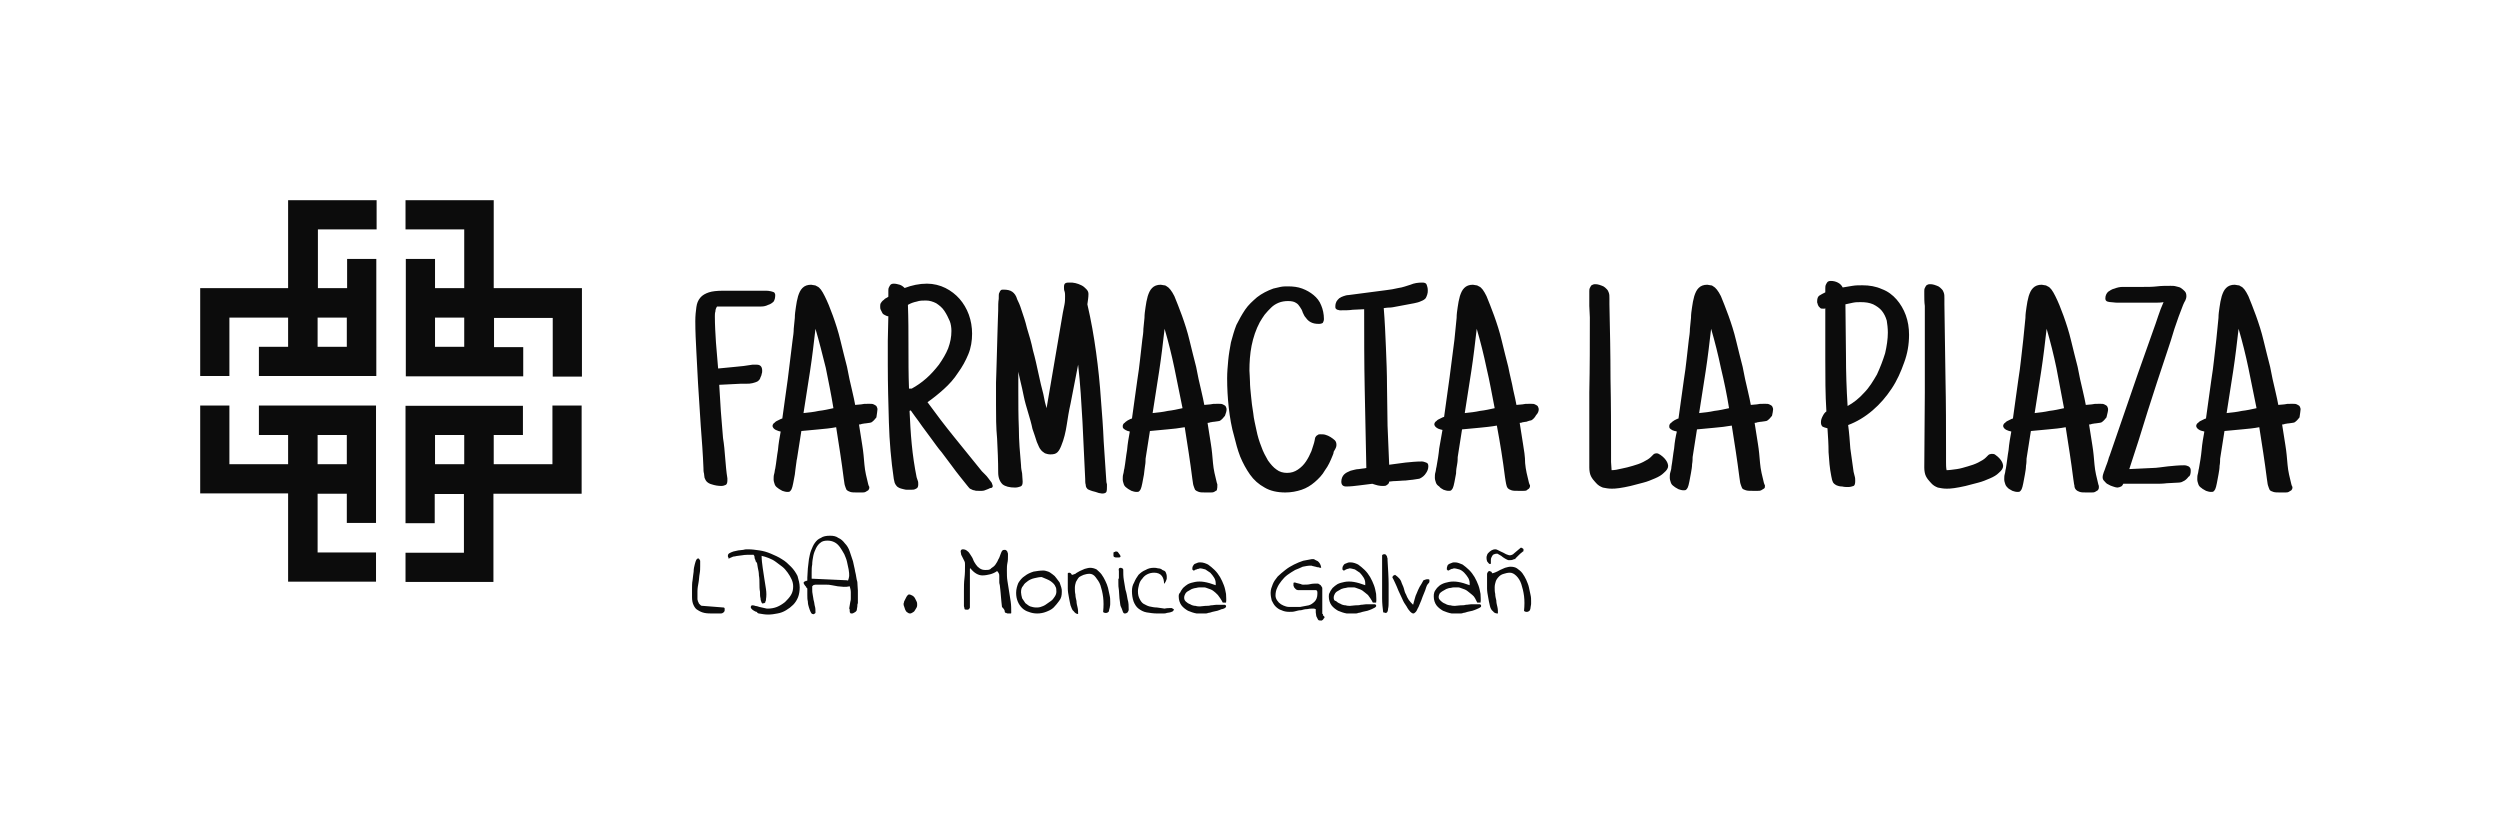
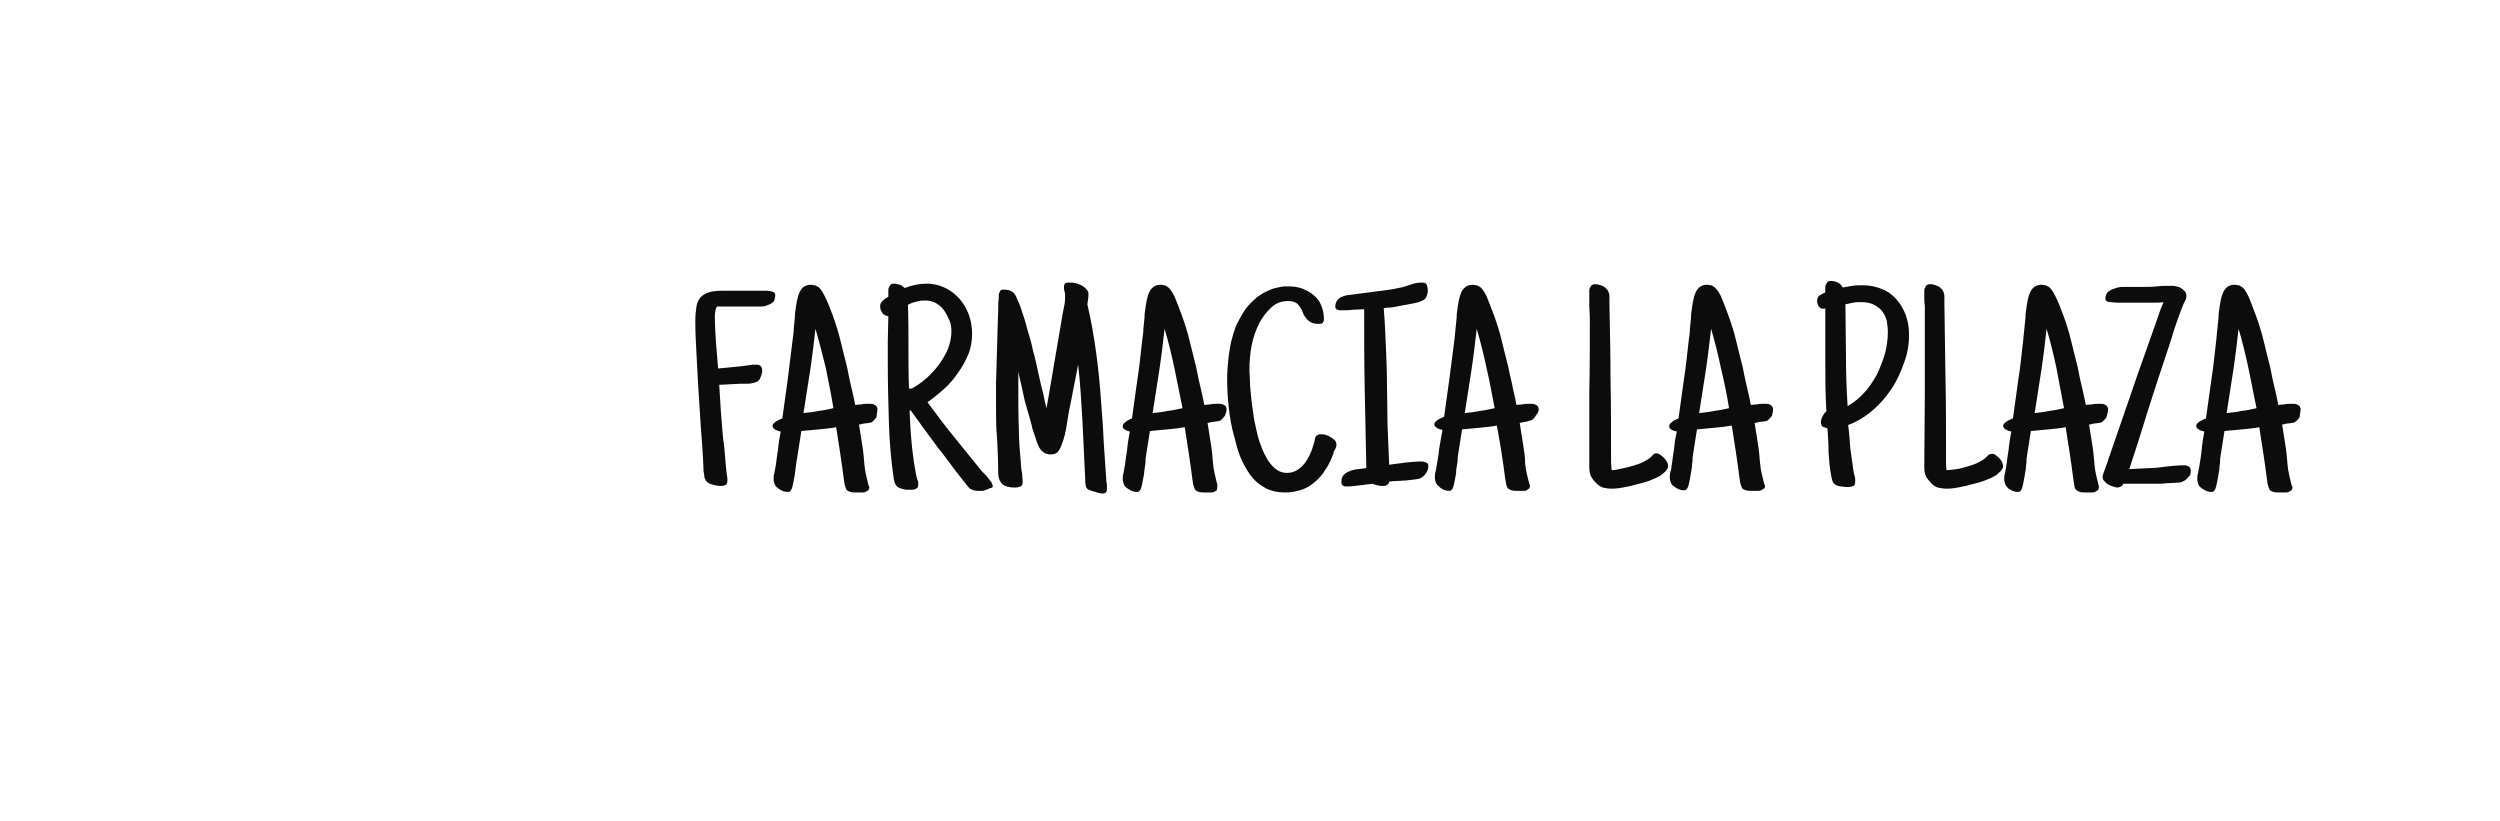
<svg xmlns="http://www.w3.org/2000/svg" id="SvgjsSvg128169" x="0px" y="0px" viewBox="0 0 4096 1344.5" style="enable-background:new 0 0 4096 1344.5;" xml:space="preserve">
  <style type="text/css">	.st0{fill:#0C0C0C;}</style>
  <g id="SvgjsG128171" transform="translate(328, 328) scale(34.4)">
    <g id="SvgjsG38749" transform="scale(0.259)">
      <g id="SvgjsG38750" transform="translate(0, 0) scale(0.548)">
-         <path class="st0" d="M29.5,29.5H0V59h9.8V39.4h19.7v9.8h-9.8V59h39.4V19.7h-9.8v9.8h-9.8V9.8h19.7V0H29.5V29.5z M39.4,39.4h9.8    v9.8h-9.8V39.4z M19.7,78.8h9.8v9.8H9.8V68.9H0v29.5h29.5V128H59v-9.8H39.4V98.5h9.8v9.8H59V68.9H19.7V78.8z M39.4,78.8h9.8v9.8    h-9.8V78.8z M118.2,88.6H98.5v-9.8h9.8V69H68.9v39.4h9.8v-9.8h9.8v19.7H68.9v9.8h29.5V98.5H128V68.9h-9.8L118.2,88.6L118.2,88.6z     M88.6,88.6h-9.8v-9.8h9.8V88.6z M98.5,29.5V0H68.9v9.8h19.7v19.7h-9.8v-9.8H69v39.4h39.4v-9.8h-9.8v-9.8h19.7v19.7h9.8V29.5    L98.5,29.5L98.5,29.5z M88.6,49.2h-9.8v-9.8h9.8V49.2z" />
-       </g>
+         </g>
      <g id="SvgjsG38751" transform="translate(237.044, 52.647) scale(1)">
        <path class="st0" d="M-131.3-35.2c0-0.2-0.1-0.4-0.2-0.5c-0.2-0.1-0.3-0.1-0.6-0.2c-0.4-0.1-0.7-0.1-1.1-0.1c-0.4,0-0.8,0-1.1,0    c-1.1,0-2.2,0-3.3,0c-1.1,0-2.2,0-3.3,0c-1.1,0-2,0.1-2.6,0.3s-1.2,0.5-1.6,1s-0.6,1-0.7,1.7c-0.1,0.7-0.2,1.6-0.2,2.6    c0,1.9,0.1,3.8,0.2,5.7c0.1,1.9,0.2,3.8,0.3,5.7c0.2,2.6,0.3,5.2,0.5,7.8c0.2,2.6,0.4,5.2,0.5,7.8c0,0.3,0,0.7,0.1,1    c0,0.3,0.1,0.6,0.1,0.8c0.1,0.2,0.2,0.5,0.4,0.7c0.2,0.2,0.5,0.4,0.9,0.5c0.6,0.2,1.2,0.3,1.8,0.3c0.3,0,0.6-0.1,0.8-0.2    c0.2-0.1,0.3-0.4,0.3-0.8v-0.4c-0.2-1.2-0.3-2.5-0.4-3.7c-0.1-1.3-0.2-2.5-0.4-3.7c-0.1-1.6-0.3-3.3-0.4-4.9    c-0.1-1.6-0.2-3.2-0.3-4.9l4-0.2c0.3,0,0.6,0,1,0c0.4,0,0.7,0,1.1-0.1c0.4-0.1,0.7-0.2,0.9-0.3c0.3-0.2,0.5-0.4,0.6-0.8    c0.1-0.2,0.2-0.4,0.2-0.6c0.1-0.2,0.1-0.4,0.1-0.6c0-0.8-0.4-1.1-1-1.1c-0.1,0-0.3,0-0.4,0c-0.1,0-0.2,0-0.4,0    c-1.1,0.2-2.1,0.3-3.2,0.4c-1,0.1-2.1,0.2-3.1,0.3c-0.1-1.6-0.3-3.2-0.4-4.8c-0.1-1.6-0.2-3.2-0.2-4.8c0-0.3,0-0.6,0.1-0.9    c0-0.3,0.1-0.6,0.3-0.9c0.4,0,0.7,0,1.1,0h1.1c0.8,0,1.5,0,2.3,0c0.8,0,1.5,0,2.3,0c0.4,0,0.8,0,1.3,0c0.5,0,0.9-0.1,1.3-0.3    c0.4-0.1,0.8-0.4,1-0.6C-131.4-34.3-131.3-34.7-131.3-35.2z M-112.5-14.2c0-0.2-0.1-0.4-0.2-0.6c-0.1-0.1-0.3-0.2-0.5-0.3    c-0.2-0.1-0.4-0.1-0.6-0.1c-0.2,0-0.4,0-0.6,0c-0.4,0-0.7,0-1.1,0.1c-0.4,0-0.7,0.1-1.1,0.1c-0.1-0.6-0.3-1.5-0.6-2.8    c-0.3-1.2-0.6-2.6-0.9-4.2c-0.4-1.5-0.8-3.2-1.2-4.8c-0.4-1.7-0.9-3.2-1.4-4.6c-0.5-1.4-1-2.6-1.5-3.6c-0.5-1-0.9-1.6-1.4-1.8    c-0.2-0.1-0.3-0.2-0.5-0.2c-0.2,0-0.4-0.1-0.6-0.1c-0.7,0-1.2,0.2-1.6,0.6c-0.4,0.4-0.6,0.9-0.8,1.5c-0.2,0.7-0.3,1.3-0.4,2    c-0.1,0.7-0.2,1.3-0.2,2c-0.1,0.7-0.1,1.3-0.2,2c0,0.7-0.1,1.3-0.2,2c-0.3,2.4-0.6,4.9-0.9,7.3c-0.3,2.4-0.7,4.8-1,7.2    c-0.1,0-0.3,0.1-0.5,0.2c-0.2,0.1-0.4,0.2-0.6,0.3c-0.2,0.1-0.3,0.3-0.5,0.4c-0.1,0.1-0.2,0.3-0.2,0.5c0,0.1,0.1,0.3,0.2,0.4    c0.1,0.1,0.2,0.2,0.4,0.3c0.2,0.1,0.3,0.1,0.5,0.2c0.1,0,0.3,0.1,0.4,0.1c-0.2,1.1-0.4,2.2-0.5,3.4c-0.2,1.1-0.3,2.3-0.5,3.4    c-0.1,0.3-0.1,0.7-0.2,1c-0.1,0.3-0.1,0.7-0.1,1c0,0.3,0.1,0.6,0.2,0.9c0.1,0.3,0.3,0.5,0.6,0.7c0.2,0.2,0.5,0.3,0.8,0.5    c0.3,0.1,0.6,0.2,0.9,0.2c0.2,0,0.4,0,0.5-0.1c0.1-0.1,0.2-0.2,0.3-0.4c0.1-0.2,0.2-0.6,0.3-1.1c0.1-0.5,0.2-1,0.3-1.6    s0.1-1.1,0.2-1.6c0.1-0.5,0.1-1,0.2-1.3l0.8-5.1c1.1-0.1,2.2-0.2,3.2-0.3c1.1-0.1,2.2-0.2,3.2-0.4c0.5,3.2,1,6.3,1.4,9.5    c0.1,0.5,0.1,0.9,0.2,1.2c0.1,0.3,0.2,0.6,0.3,0.8c0.2,0.2,0.4,0.3,0.7,0.4c0.3,0.1,0.7,0.1,1.2,0.1h0.4c0.2,0,0.4,0,0.6,0    c0.2,0,0.4,0,0.6-0.1s0.3-0.2,0.5-0.3c0.1-0.1,0.2-0.3,0.2-0.5c0-0.1,0-0.2-0.1-0.3c0-0.1-0.1-0.2-0.1-0.3    c-0.3-1.2-0.6-2.4-0.7-3.6c-0.1-1.2-0.2-2.4-0.4-3.6l-0.6-3.8c0.1,0,0.3,0,0.5-0.1c0.2,0,0.4-0.1,0.7-0.1c0.2,0,0.5-0.1,0.7-0.1    c0.2,0,0.3-0.1,0.4-0.1c0.3-0.2,0.6-0.5,0.9-0.9C-112.6-13.5-112.5-13.9-112.5-14.2z M-120.6-14.4c-0.9,0.2-1.8,0.4-2.7,0.5    c-0.9,0.2-1.8,0.3-2.8,0.4c0.4-2.6,0.8-5.1,1.2-7.7c0.4-2.6,0.7-5.2,1-7.8c0.7,2.4,1.3,4.8,1.9,7.2    C-121.5-19.3-121-16.9-120.6-14.4z M-91.3-0.1c0-0.1-0.1-0.3-0.2-0.6c-0.2-0.3-0.4-0.5-0.6-0.8c-0.2-0.3-0.4-0.5-0.7-0.8    c-0.2-0.2-0.4-0.4-0.5-0.5c-1.7-2.1-3.4-4.2-5.1-6.3c-1.7-2.1-3.3-4.2-4.9-6.4c1-0.7,2-1.5,3-2.4c1-0.9,1.9-1.9,2.6-3    c0.8-1.1,1.4-2.2,1.9-3.4c0.5-1.2,0.7-2.5,0.7-3.8c0-1.2-0.2-2.4-0.6-3.5c-0.4-1.1-1-2.1-1.7-2.9c-0.7-0.8-1.6-1.5-2.6-2    c-1-0.5-2.2-0.8-3.4-0.8c-1.4,0-2.8,0.3-4.1,0.8c-0.3-0.3-0.6-0.5-0.9-0.6c-0.4-0.1-0.7-0.2-1.1-0.2c-0.3,0-0.5,0.1-0.6,0.2    c-0.1,0.1-0.2,0.3-0.3,0.5c-0.1,0.2-0.1,0.4-0.1,0.6c0,0.2,0,0.4,0,0.6v0.5c-0.1,0.1-0.3,0.2-0.5,0.3c-0.2,0.1-0.3,0.3-0.5,0.4    c-0.1,0.1-0.3,0.3-0.4,0.5c-0.1,0.2-0.1,0.4-0.1,0.6c0,0.2,0,0.4,0.1,0.6c0.1,0.2,0.2,0.4,0.3,0.6c0.1,0.2,0.3,0.3,0.5,0.4    c0.2,0.1,0.4,0.2,0.6,0.2c0,1.5-0.1,3-0.1,4.5c0,1.5,0,3,0,4.5c0,3.5,0.1,7,0.2,10.5c0.1,3.5,0.4,7,0.9,10.4    c0.1,0.3,0.1,0.6,0.2,0.8c0.1,0.2,0.2,0.4,0.4,0.6c0.1,0.1,0.3,0.2,0.5,0.3c0.2,0.1,0.4,0.1,0.7,0.2s0.5,0.1,0.8,0.1    c0.2,0,0.4,0,0.6,0c0.3,0,0.6,0,0.9-0.2c0.3-0.1,0.4-0.4,0.4-0.8c0-0.2,0-0.5-0.1-0.7c-0.1-0.2-0.1-0.4-0.2-0.6    c-0.4-2-0.7-4-0.9-6.1c-0.2-2-0.3-4.1-0.4-6.1l0.2-0.1c0.2,0.2,0.4,0.6,0.8,1.1c0.4,0.5,0.8,1.1,1.3,1.8c0.5,0.7,1.1,1.5,1.7,2.3    c0.6,0.8,1.2,1.7,1.9,2.5c0.6,0.8,1.2,1.6,1.8,2.4c0.6,0.8,1.1,1.5,1.6,2.1c0.5,0.6,0.9,1.1,1.2,1.5c0.3,0.4,0.5,0.6,0.6,0.7    c0.3,0.1,0.5,0.3,0.8,0.3c0.2,0.1,0.5,0.1,0.8,0.1c0.1,0,0.3,0,0.6,0c0.3,0,0.6-0.1,0.8-0.2c0.3-0.1,0.5-0.2,0.7-0.3    C-91.4,0.3-91.3,0.1-91.3-0.1z M-98.9-28.6c0,1.1-0.2,2.1-0.6,3.2c-0.4,1-1,2-1.7,3c-0.7,0.9-1.5,1.8-2.3,2.5    c-0.9,0.8-1.8,1.4-2.7,1.9l-0.5,0c-0.1-2.6-0.1-5.1-0.1-7.7c0-2.6,0-5.1-0.1-7.7c0.5-0.3,1.1-0.5,1.6-0.6    c0.6-0.2,1.1-0.2,1.7-0.2c0.7,0,1.3,0.2,1.9,0.5c0.6,0.4,1.1,0.8,1.5,1.4c0.4,0.6,0.7,1.2,1,1.9C-99-29.9-98.9-29.2-98.9-28.6z     M-70.3,0c0-0.1,0-0.3,0-0.4c0-0.1-0.1-0.3-0.1-0.4c-0.2-2.5-0.3-5-0.5-7.5c-0.1-2.5-0.3-5.1-0.5-7.6c-0.2-3-0.5-5.9-0.9-8.8    c-0.4-2.9-0.9-5.8-1.6-8.8c0.1-0.7,0.2-1.3,0.2-1.9c0-0.3-0.1-0.6-0.4-0.9s-0.5-0.5-0.9-0.7c-0.4-0.2-0.7-0.3-1.1-0.4    c-0.4-0.1-0.7-0.1-1-0.1c-0.3,0-0.6,0-0.8,0.1c-0.2,0.1-0.3,0.3-0.3,0.7c0,0.3,0,0.6,0.1,0.8c0.1,0.3,0.1,0.6,0.1,0.9    c0,0.5,0,1-0.1,1.5c-0.1,0.5-0.2,1-0.3,1.5c-0.5,3-1,5.9-1.5,8.8c-0.5,2.9-1,5.9-1.5,8.8c-0.2-0.6-0.4-1.5-0.6-2.6    c-0.3-1.1-0.6-2.4-0.9-3.8c-0.3-1.4-0.6-2.8-1-4.2c-0.3-1.5-0.7-2.8-1.1-4.1c-0.3-1.3-0.7-2.4-1-3.3c-0.3-1-0.6-1.6-0.8-2    c-0.2-0.7-0.5-1.1-0.9-1.4c-0.4-0.3-1-0.4-1.6-0.4c-0.2,0-0.4,0-0.5,0.1c-0.1,0.1-0.2,0.2-0.3,0.5c-0.1,0.1-0.1,0.5-0.1,1.1    c-0.1,0.6-0.1,1.3-0.1,2.2c0,0.9-0.1,1.9-0.1,3c0,1.1-0.1,2.3-0.1,3.5c0,1.2-0.1,2.4-0.1,3.5c0,1.2-0.1,2.2-0.1,3.2    c0,1,0,1.9,0,2.6c0,0.7,0,1.2,0,1.5c0,2.1,0,4.1,0.2,6.2c0.1,2,0.2,4.1,0.2,6.2c0,1,0.3,1.7,0.8,2.2c0.5,0.4,1.3,0.6,2.3,0.6    c0.4,0,0.7-0.1,1-0.2c0.3-0.1,0.4-0.4,0.4-0.9c0-0.5-0.1-1-0.1-1.5c-0.1-0.5-0.2-1-0.2-1.5c-0.2-2.3-0.4-4.5-0.4-6.8    c-0.1-2.3-0.1-4.6-0.1-6.9v-3.5c0.1,0.4,0.2,1,0.4,1.8c0.2,0.8,0.4,1.7,0.6,2.7c0.2,1,0.5,2,0.8,3s0.6,2,0.8,3    c0.3,0.9,0.6,1.7,0.8,2.4c0.3,0.7,0.5,1.2,0.7,1.4c0.2,0.3,0.5,0.5,0.8,0.7c0.3,0.1,0.6,0.2,1,0.2c0.6,0,1-0.1,1.3-0.4    c0.3-0.3,0.5-0.7,0.7-1.2c0.5-1.2,0.8-2.5,1-3.8c0.2-1.3,0.4-2.6,0.7-3.9c0.2-1.2,0.5-2.4,0.7-3.6c0.2-1.2,0.5-2.4,0.7-3.6    c0.4,3.5,0.6,7,0.8,10.5c0.2,3.5,0.3,7,0.5,10.5c0,0.4,0,0.8,0.1,1.1c0,0.3,0.1,0.5,0.2,0.6c0.1,0.2,0.3,0.3,0.6,0.4    c0.2,0.1,0.6,0.2,1,0.3c0.2,0.1,0.4,0.1,0.6,0.2c0.2,0,0.4,0.1,0.6,0.1c0.4,0,0.7-0.1,0.8-0.3C-70.3,0.7-70.3,0.4-70.3,0z     M-48.3-14.2c0-0.2-0.1-0.4-0.2-0.6c-0.1-0.1-0.3-0.2-0.5-0.3c-0.2-0.1-0.4-0.1-0.6-0.1c-0.2,0-0.4,0-0.6,0c-0.4,0-0.7,0-1.1,0.1    c-0.4,0-0.7,0.1-1.1,0.1c-0.1-0.6-0.3-1.5-0.6-2.8c-0.3-1.2-0.6-2.6-0.9-4.2c-0.4-1.5-0.8-3.2-1.2-4.8c-0.4-1.7-0.9-3.2-1.4-4.6    c-0.5-1.4-1-2.6-1.4-3.6c-0.5-1-1-1.6-1.4-1.8c-0.1-0.1-0.3-0.2-0.5-0.2c-0.2,0-0.4-0.1-0.6-0.1c-0.7,0-1.2,0.2-1.6,0.6    s-0.6,0.9-0.8,1.5c-0.2,0.7-0.3,1.3-0.4,2c-0.1,0.7-0.2,1.3-0.2,2c-0.1,0.7-0.1,1.3-0.2,2c0,0.7-0.1,1.3-0.2,2    c-0.3,2.4-0.5,4.9-0.9,7.3c-0.3,2.4-0.7,4.8-1,7.2c-0.1,0-0.3,0.1-0.5,0.2c-0.2,0.1-0.4,0.2-0.5,0.3c-0.2,0.1-0.3,0.3-0.5,0.4    c-0.1,0.1-0.2,0.3-0.2,0.5c0,0.1,0,0.3,0.1,0.4c0.1,0.1,0.2,0.2,0.4,0.3c0.1,0.1,0.3,0.1,0.4,0.2c0.2,0,0.3,0.1,0.4,0.1    c-0.2,1.1-0.4,2.2-0.5,3.4c-0.2,1.1-0.3,2.3-0.5,3.4c-0.1,0.3-0.1,0.7-0.2,1c-0.1,0.3-0.1,0.7-0.1,1c0,0.3,0.1,0.6,0.2,0.9    c0.1,0.3,0.3,0.5,0.6,0.7c0.2,0.2,0.5,0.3,0.8,0.5c0.3,0.1,0.6,0.2,0.9,0.2c0.2,0,0.4,0,0.5-0.1c0.1-0.1,0.2-0.2,0.3-0.4    c0.1-0.2,0.2-0.6,0.3-1.1c0.1-0.5,0.2-1,0.3-1.6s0.1-1.1,0.2-1.6c0.1-0.5,0.1-1,0.1-1.3l0.8-5.1c1.1-0.1,2.2-0.2,3.2-0.3    c1.1-0.1,2.1-0.2,3.2-0.4c0.5,3.2,1,6.3,1.4,9.5c0.1,0.5,0.1,0.9,0.2,1.2c0.1,0.3,0.2,0.6,0.3,0.8c0.2,0.2,0.4,0.3,0.7,0.4    c0.3,0.1,0.7,0.1,1.2,0.1h0.4c0.2,0,0.4,0,0.6,0c0.2,0,0.4,0,0.6-0.1s0.3-0.2,0.5-0.3C-50,0.3-50,0.1-50-0.1c0-0.1,0-0.2,0-0.3    c0-0.1-0.1-0.2-0.1-0.3c-0.3-1.2-0.6-2.4-0.7-3.6c-0.1-1.2-0.2-2.4-0.4-3.6l-0.6-3.8c0.1,0,0.3,0,0.5-0.1c0.2,0,0.4-0.1,0.7-0.1    c0.2,0,0.5-0.1,0.7-0.1c0.2,0,0.4-0.1,0.4-0.1c0.3-0.2,0.6-0.5,0.9-0.9C-48.4-13.5-48.3-13.9-48.3-14.2z M-56.4-14.4    c-0.9,0.2-1.8,0.4-2.7,0.5c-0.9,0.2-1.8,0.3-2.8,0.4c0.4-2.6,0.8-5.1,1.2-7.7s0.7-5.2,1-7.8c0.7,2.4,1.3,4.8,1.8,7.2    C-57.4-19.3-56.9-16.9-56.4-14.4z M-28.1-7.7c0-0.3-0.1-0.6-0.3-0.8c-0.2-0.2-0.5-0.4-0.8-0.6c-0.3-0.2-0.6-0.3-0.9-0.4    c-0.3-0.1-0.6-0.1-0.9-0.1c-0.2,0-0.4,0-0.5,0.1c-0.1,0.1-0.2,0.1-0.3,0.2C-31.9-9.2-31.9-9.1-32-9c0,0.1-0.1,0.3-0.1,0.5    c-0.1,0.6-0.4,1.3-0.6,2c-0.3,0.7-0.6,1.3-1,1.9c-0.4,0.6-0.9,1.1-1.5,1.5c-0.6,0.4-1.2,0.6-2,0.6c-0.7,0-1.4-0.2-1.9-0.6    c-0.6-0.4-1.1-1-1.6-1.7c-0.4-0.7-0.9-1.6-1.2-2.5c-0.4-1-0.7-2-0.9-3c-0.2-1-0.5-2.1-0.6-3.2c-0.2-1.1-0.3-2.1-0.4-3.1    c-0.1-1-0.2-1.9-0.2-2.7c0-0.8-0.1-1.5-0.1-2c0-1.5,0.1-3.1,0.4-4.6c0.3-1.5,0.8-3,1.5-4.3c0.3-0.5,0.6-1,0.9-1.4    c0.4-0.5,0.8-0.9,1.2-1.3c0.4-0.4,0.9-0.7,1.4-0.9c0.5-0.2,1.1-0.3,1.7-0.3c0.6,0,1.1,0.1,1.4,0.3c0.4,0.2,0.6,0.5,0.8,0.8    c0.2,0.3,0.4,0.6,0.5,1c0.2,0.4,0.3,0.7,0.6,1c0.2,0.3,0.5,0.6,0.9,0.8c0.4,0.2,0.8,0.3,1.5,0.3c0.3,0,0.6-0.1,0.7-0.2    c0.1-0.2,0.2-0.4,0.2-0.7c0-0.9-0.2-1.8-0.5-2.5c-0.3-0.8-0.8-1.4-1.4-1.9c-0.6-0.5-1.3-0.9-2.1-1.2c-0.8-0.3-1.7-0.4-2.6-0.4    c-0.5,0-0.9,0-1.4,0.1s-0.9,0.2-1.3,0.3c-1.1,0.4-2.1,0.9-3,1.6c-0.8,0.7-1.6,1.4-2.2,2.3c-0.6,0.9-1.1,1.8-1.6,2.8    c-0.4,1-0.7,2.1-1,3.2c-0.2,1.1-0.4,2.2-0.5,3.3c-0.1,1.1-0.2,2.2-0.2,3.3c0,1.8,0.1,3.6,0.3,5.4c0.2,1.8,0.5,3.6,1,5.3    c0.3,1.2,0.6,2.4,1.1,3.7c0.5,1.2,1.1,2.3,1.8,3.3c0.7,1,1.6,1.8,2.7,2.4c1,0.6,2.3,0.9,3.8,0.9c1.1,0,2.1-0.2,3-0.5    c0.9-0.3,1.7-0.8,2.4-1.4c0.7-0.6,1.4-1.3,1.9-2.2c0.6-0.8,1-1.7,1.4-2.7c0.1-0.2,0.2-0.5,0.2-0.7C-28.1-7.2-28.1-7.4-28.1-7.7z     M-11.2-3.7c0-0.4-0.1-0.6-0.4-0.7c-0.3-0.1-0.5-0.2-0.8-0.2c-1,0-2,0.1-3,0.2c-1,0.1-2,0.3-3,0.4c-0.1-2.4-0.2-4.8-0.3-7.2    l-0.1-7.2c0-2.4-0.1-4.8-0.2-7.2c-0.1-2.4-0.2-4.8-0.4-7.2c0.2,0,0.5-0.1,1-0.1c0.4,0,0.9-0.1,1.4-0.2c0.5-0.1,1.1-0.2,1.6-0.3    c0.6-0.1,1.1-0.2,1.6-0.3c0.5-0.1,0.9-0.2,1.3-0.4c0.3-0.1,0.6-0.3,0.7-0.4c0.2-0.2,0.3-0.5,0.4-0.8c0.1-0.3,0.1-0.5,0.1-0.8    c0-0.4-0.1-0.7-0.2-1c-0.1-0.3-0.4-0.4-0.8-0.4c-0.8,0-1.5,0.1-2.2,0.4c-0.7,0.2-1.4,0.5-2.2,0.6c-0.8,0.2-1.5,0.3-2.3,0.4    c-0.8,0.1-1.5,0.2-2.3,0.3l-2.3,0.3c-0.8,0.1-1.5,0.2-2.3,0.3c-0.3,0-0.6,0.1-0.9,0.2c-0.3,0.1-0.5,0.2-0.8,0.4    c-0.2,0.2-0.4,0.4-0.5,0.6c-0.1,0.2-0.2,0.5-0.2,0.9c0,0.2,0,0.3,0.1,0.4c0.1,0.1,0.2,0.2,0.3,0.2c0.1,0,0.3,0.1,0.4,0.1    c0.1,0,0.3,0,0.4,0c0.7,0,1.3,0,2-0.1c0.7,0,1.4-0.1,2.1-0.1c0,4.9,0,9.8,0.1,14.6c0.1,4.8,0.2,9.7,0.3,14.6    c-0.4,0.1-0.9,0.1-1.4,0.2c-0.5,0-1,0.2-1.5,0.3c-0.5,0.2-0.9,0.4-1.2,0.7c-0.3,0.3-0.5,0.8-0.5,1.3c0,0.6,0.3,0.9,0.9,0.9    c0.8,0,1.6-0.1,2.4-0.2s1.6-0.2,2.4-0.3c0.3,0.1,0.6,0.2,1,0.3c0.4,0.1,0.7,0.1,1,0.1c0.3,0,0.5,0,0.7-0.2    c0.2-0.1,0.4-0.3,0.4-0.6c0.2,0,0.6-0.1,1.2-0.1c0.6,0,1.1-0.1,1.8-0.1c0.6-0.1,1.2-0.1,1.7-0.2c0.5-0.1,0.9-0.1,1-0.2    c0.4-0.2,0.8-0.5,1.1-1C-11.4-2.8-11.2-3.2-11.2-3.7z M9.1-14.2c0-0.2-0.1-0.4-0.2-0.6c-0.1-0.1-0.3-0.2-0.5-0.3    c-0.2-0.1-0.4-0.1-0.6-0.1c-0.2,0-0.4,0-0.6,0c-0.4,0-0.7,0-1.1,0.1c-0.4,0-0.7,0.1-1.1,0.1c-0.1-0.6-0.3-1.5-0.6-2.8    c-0.2-1.2-0.6-2.6-0.9-4.2c-0.4-1.5-0.8-3.2-1.2-4.8c-0.4-1.7-0.9-3.2-1.4-4.6c-0.5-1.4-1-2.6-1.4-3.6c-0.5-1-0.9-1.6-1.4-1.8    c-0.2-0.1-0.3-0.2-0.5-0.2c-0.2,0-0.4-0.1-0.6-0.1c-0.7,0-1.2,0.2-1.6,0.6c-0.4,0.4-0.6,0.9-0.8,1.5c-0.2,0.7-0.3,1.3-0.4,2    c-0.1,0.7-0.2,1.3-0.2,2c-0.1,0.7-0.1,1.3-0.2,2c-0.1,0.7-0.1,1.3-0.2,2C-6.7-24.8-7-22.4-7.3-20c-0.3,2.4-0.7,4.8-1,7.2    c-0.1,0-0.3,0.1-0.5,0.2c-0.2,0.1-0.4,0.2-0.6,0.3c-0.2,0.1-0.3,0.3-0.5,0.4c-0.1,0.1-0.2,0.3-0.2,0.5c0,0.1,0.1,0.3,0.2,0.4    c0.1,0.1,0.2,0.2,0.4,0.3c0.1,0.1,0.3,0.1,0.5,0.2c0.1,0,0.3,0.1,0.4,0.1C-8.8-9.3-9-8.2-9.2-7c-0.1,1.1-0.3,2.3-0.5,3.4    c-0.1,0.3-0.1,0.7-0.2,1c-0.1,0.3-0.1,0.7-0.1,1c0,0.3,0.1,0.6,0.2,0.9c0.1,0.3,0.3,0.5,0.6,0.7C-9,0.3-8.7,0.4-8.4,0.6    c0.3,0.1,0.6,0.2,0.9,0.2c0.2,0,0.4,0,0.5-0.1c0.1-0.1,0.2-0.2,0.3-0.4c0.1-0.2,0.2-0.6,0.3-1.1c0.1-0.5,0.2-1,0.3-1.6    C-6.1-3-6-3.6-5.9-4.1c0.1-0.5,0.1-1,0.1-1.3l0.8-5.1c1.1-0.1,2.2-0.2,3.2-0.3s2.1-0.2,3.2-0.4C2-8,2.5-4.9,2.9-1.7    C3-1.2,3-0.9,3.1-0.5S3.2,0,3.4,0.3c0.2,0.2,0.4,0.3,0.7,0.4c0.3,0.1,0.7,0.1,1.2,0.1h0.4c0.2,0,0.4,0,0.6,0c0.2,0,0.4,0,0.6-0.1    C7,0.6,7.1,0.5,7.3,0.4c0.1-0.1,0.2-0.3,0.2-0.5c0-0.1,0-0.2-0.1-0.3c0-0.1-0.1-0.2-0.1-0.3C7-1.9,6.7-3.1,6.6-4.3    C6.6-5.5,6.4-6.7,6.2-7.9l-0.6-3.8c0.1,0,0.3,0,0.5-0.1c0.2,0,0.4-0.1,0.7-0.1C7-12,7.2-12,7.4-12.1c0.2,0,0.3-0.1,0.4-0.1    c0.3-0.2,0.6-0.5,0.8-0.9C9-13.5,9.1-13.9,9.1-14.2z M1-14.4c-0.9,0.2-1.8,0.4-2.7,0.5c-0.9,0.2-1.8,0.3-2.8,0.4    c0.4-2.6,0.8-5.1,1.2-7.7c0.4-2.6,0.7-5.2,1-7.8c0.7,2.4,1.3,4.8,1.8,7.2C0.1-19.3,0.5-16.9,1-14.4z M32.9-3.8    c0-0.2-0.1-0.5-0.2-0.7S32.4-5,32.2-5.2c-0.2-0.2-0.4-0.4-0.7-0.6C31.2-6,31-6.1,30.8-6.1c-0.3,0-0.5,0.1-0.6,0.2    c-0.2,0.2-0.3,0.3-0.5,0.5c-0.3,0.3-0.8,0.6-1.4,0.9c-0.6,0.3-1.2,0.5-1.9,0.7c-0.7,0.2-1.4,0.4-2,0.5C23.6-3.1,23-3,22.5-3    c0-0.5-0.1-1-0.1-1.5c0-0.5,0-1,0-1.6c0-4.6,0-9.1-0.1-13.7c0-4.5-0.1-9.1-0.2-13.7c0-0.4,0-0.7,0-1.1c0-0.4,0-0.7-0.1-1    c-0.1-0.3-0.2-0.5-0.4-0.7c-0.2-0.2-0.4-0.4-0.6-0.5c-0.2-0.1-0.5-0.2-0.8-0.3c-0.3-0.1-0.5-0.1-0.8-0.1c-0.2,0-0.4,0.1-0.6,0.2    c-0.1,0.1-0.2,0.3-0.3,0.5c-0.1,0.2-0.1,0.4-0.1,0.6c0,0.2,0,0.4,0,0.6c0,0.7,0,1.4,0,2.1c0,0.7,0.1,1.4,0.1,2.1    c0,4.6,0,9.2-0.1,13.8c0,4.6,0,9.2,0,13.8c0,0.6,0.1,1.2,0.3,1.6c0.2,0.4,0.5,0.8,0.8,1.1C20-0.2,20.4,0,20.9,0.2    c0.5,0.1,1,0.2,1.6,0.2c0.3,0,0.8,0,1.4-0.1c0.6-0.1,1.3-0.2,2.1-0.4c0.8-0.2,1.5-0.4,2.3-0.6c0.8-0.2,1.5-0.5,2.2-0.8    c0.7-0.3,1.2-0.6,1.6-1C32.7-3,32.9-3.4,32.9-3.8z M52.2-14.2c0-0.2-0.1-0.4-0.2-0.6c-0.1-0.1-0.3-0.2-0.5-0.3    c-0.2-0.1-0.4-0.1-0.6-0.1c-0.2,0-0.4,0-0.6,0c-0.4,0-0.7,0-1.1,0.1c-0.4,0-0.7,0.1-1.1,0.1c-0.1-0.6-0.3-1.5-0.6-2.8    c-0.3-1.2-0.6-2.6-0.9-4.2c-0.4-1.5-0.8-3.2-1.2-4.8c-0.4-1.7-0.9-3.2-1.4-4.6c-0.5-1.4-1-2.6-1.4-3.6c-0.5-1-1-1.6-1.4-1.8    c-0.1-0.1-0.3-0.2-0.5-0.2c-0.2,0-0.4-0.1-0.6-0.1c-0.7,0-1.2,0.2-1.6,0.6s-0.6,0.9-0.8,1.5c-0.2,0.7-0.3,1.3-0.4,2    c-0.1,0.7-0.2,1.3-0.2,2c-0.1,0.7-0.1,1.3-0.2,2c0,0.7-0.1,1.3-0.2,2c-0.3,2.4-0.5,4.9-0.9,7.3c-0.3,2.4-0.7,4.8-1,7.2    c-0.1,0-0.3,0.1-0.5,0.2c-0.2,0.1-0.4,0.2-0.5,0.3c-0.2,0.1-0.3,0.3-0.5,0.4c-0.1,0.1-0.2,0.3-0.2,0.5c0,0.1,0,0.3,0.1,0.4    c0.1,0.1,0.2,0.2,0.4,0.3c0.1,0.1,0.3,0.1,0.5,0.2c0.2,0,0.3,0.1,0.4,0.1C34.3-9.3,34.1-8.2,34-7c-0.2,1.1-0.3,2.3-0.5,3.4    c0,0.3-0.1,0.7-0.2,1c-0.1,0.3-0.1,0.7-0.1,1c0,0.3,0.1,0.6,0.2,0.9c0.1,0.3,0.3,0.5,0.6,0.7c0.2,0.2,0.5,0.3,0.8,0.5    c0.3,0.1,0.6,0.2,0.9,0.2c0.2,0,0.4,0,0.5-0.1c0.1-0.1,0.2-0.2,0.3-0.4c0.1-0.2,0.2-0.6,0.3-1.1c0.1-0.5,0.2-1,0.3-1.6    c0.1-0.6,0.2-1.1,0.2-1.6c0.1-0.5,0.1-1,0.1-1.3l0.8-5.1c1.1-0.1,2.2-0.2,3.2-0.3c1.1-0.1,2.1-0.2,3.2-0.4c0.5,3.2,1,6.3,1.4,9.5    c0.1,0.5,0.1,0.9,0.2,1.2s0.2,0.6,0.3,0.8c0.1,0.2,0.4,0.3,0.7,0.4c0.3,0.1,0.7,0.1,1.2,0.1h0.4c0.2,0,0.4,0,0.6,0s0.4,0,0.6-0.1    c0.2-0.1,0.3-0.2,0.5-0.3s0.2-0.3,0.2-0.5c0-0.1,0-0.2-0.1-0.3c0-0.1-0.1-0.2-0.1-0.3c-0.3-1.2-0.6-2.4-0.7-3.6    c-0.1-1.2-0.2-2.4-0.4-3.6l-0.6-3.8c0.1,0,0.3,0,0.5-0.1c0.2,0,0.4-0.1,0.7-0.1c0.2,0,0.5-0.1,0.7-0.1c0.2,0,0.4-0.1,0.4-0.1    c0.3-0.2,0.6-0.5,0.9-0.9C52.1-13.5,52.2-13.9,52.2-14.2z M44.1-14.4c-0.9,0.2-1.8,0.4-2.7,0.5c-0.9,0.2-1.8,0.3-2.8,0.4    c0.4-2.6,0.8-5.1,1.2-7.7s0.7-5.2,1-7.8c0.7,2.4,1.3,4.8,1.8,7.2C43.2-19.3,43.7-16.9,44.1-14.4z M77.2-27.9    c0-1.3-0.2-2.5-0.6-3.6c-0.4-1.1-1-2.1-1.7-2.9c-0.7-0.8-1.6-1.5-2.7-1.9c-1.1-0.5-2.3-0.7-3.6-0.7c-0.6,0-1.2,0-1.8,0.1    c-0.6,0.1-1.2,0.2-1.8,0.3c-0.2-0.4-0.5-0.7-0.9-0.9c-0.4-0.2-0.8-0.3-1.3-0.3c-0.3,0-0.5,0.1-0.6,0.2c-0.1,0.1-0.2,0.3-0.3,0.5    c-0.1,0.2-0.1,0.5-0.1,0.7c0,0.2,0,0.5,0,0.7c-0.4,0.2-0.8,0.4-1.1,0.6c-0.3,0.2-0.4,0.6-0.4,1.1c0,0.1,0,0.3,0.1,0.4    c0,0.2,0.1,0.3,0.2,0.5c0.1,0.1,0.2,0.2,0.3,0.3c0.1,0.1,0.3,0.1,0.5,0.1c0.1,0,0.2,0,0.2,0s0.2,0,0.2-0.1c0,3.2,0,6.4,0,9.5    c0,3.2,0,6.3,0.2,9.5c-0.3,0.2-0.5,0.5-0.7,0.9c-0.2,0.4-0.3,0.7-0.3,1.1c0,0.4,0.1,0.6,0.3,0.8c0.2,0.1,0.5,0.2,0.9,0.3    c0.1,1.5,0.2,2.9,0.2,4.4c0.1,1.5,0.2,2.9,0.5,4.4C63-1.3,63.1-1,63.2-0.8c0.1,0.2,0.3,0.4,0.7,0.6C64.1-0.1,64.5,0,64.9,0    c0.4,0.1,0.8,0.1,1.1,0.1c0.4,0,0.7-0.1,1-0.2c0.2-0.1,0.3-0.4,0.3-0.9c0-0.3,0-0.6-0.1-0.9c-0.1-0.3-0.1-0.5-0.2-0.8    c-0.2-1.4-0.4-2.8-0.6-4.3c-0.1-1.4-0.2-2.8-0.4-4.3c1.6-0.6,3.1-1.5,4.5-2.7c1.4-1.2,2.5-2.5,3.5-4c1-1.5,1.7-3.1,2.3-4.8    C76.9-24.4,77.2-26.1,77.2-27.9z M73.3-28.3c0,1.2-0.2,2.5-0.5,3.8c-0.4,1.3-0.9,2.6-1.5,3.9c-0.7,1.2-1.4,2.4-2.4,3.4    c-0.9,1-1.9,1.8-3,2.4c-0.2-3.1-0.3-6.2-0.3-9.3c0-3.1-0.1-6.2-0.1-9.4c0.4-0.1,0.9-0.2,1.4-0.3c0.5-0.1,0.9-0.1,1.4-0.1    c0.9,0,1.6,0.1,2.3,0.4c0.6,0.3,1.2,0.7,1.6,1.2c0.4,0.5,0.7,1.1,0.9,1.8C73.2-29.9,73.3-29.1,73.3-28.3z M94.5-3.8    c0-0.2-0.1-0.5-0.2-0.7S94-5,93.8-5.2c-0.2-0.2-0.4-0.4-0.7-0.6c-0.2-0.2-0.5-0.2-0.7-0.2c-0.2,0-0.5,0.1-0.6,0.2    c-0.2,0.2-0.3,0.3-0.5,0.5c-0.3,0.3-0.8,0.6-1.4,0.9c-0.6,0.3-1.2,0.5-1.9,0.7c-0.7,0.2-1.3,0.4-2,0.5C85.2-3.1,84.6-3,84.1-3    c-0.1-0.5-0.1-1-0.1-1.5c0-0.5,0-1,0-1.6c0-4.6,0-9.1-0.1-13.7c-0.1-4.5-0.1-9.1-0.2-13.7c0-0.4,0-0.7,0-1.1c0-0.4,0-0.7-0.1-1    c-0.1-0.3-0.2-0.5-0.4-0.7c-0.2-0.2-0.4-0.4-0.6-0.5c-0.2-0.1-0.5-0.2-0.8-0.3c-0.3-0.1-0.5-0.1-0.8-0.1s-0.4,0.1-0.6,0.2    c-0.1,0.1-0.2,0.3-0.3,0.5c-0.1,0.2-0.1,0.4-0.1,0.6c0,0.2,0,0.4,0,0.6c0,0.7,0,1.4,0.1,2.1c0,0.7,0,1.4,0,2.1    c0,4.6,0,9.2,0,13.8c0,4.6-0.1,9.2-0.1,13.8c0,0.6,0.1,1.2,0.3,1.6c0.2,0.4,0.5,0.8,0.8,1.1C81.6-0.2,82,0,82.5,0.2    c0.5,0.1,1,0.2,1.6,0.2c0.3,0,0.8,0,1.4-0.1c0.6-0.1,1.3-0.2,2.1-0.4s1.6-0.4,2.3-0.6c0.8-0.2,1.5-0.5,2.2-0.8    c0.7-0.3,1.2-0.6,1.6-1C94.3-3,94.5-3.4,94.5-3.8z M113.8-14.2c0-0.2-0.1-0.4-0.2-0.6c-0.1-0.1-0.3-0.2-0.5-0.3    c-0.2-0.1-0.4-0.1-0.6-0.1c-0.2,0-0.4,0-0.6,0c-0.4,0-0.7,0-1.1,0.1c-0.4,0-0.7,0.1-1.1,0.1c-0.1-0.6-0.3-1.5-0.6-2.8    c-0.3-1.2-0.6-2.6-0.9-4.2c-0.4-1.5-0.8-3.2-1.2-4.8c-0.4-1.7-0.9-3.2-1.4-4.6c-0.5-1.4-1-2.6-1.5-3.6c-0.5-1-0.9-1.6-1.4-1.8    c-0.2-0.1-0.3-0.2-0.5-0.2c-0.2,0-0.4-0.1-0.6-0.1c-0.7,0-1.2,0.2-1.6,0.6s-0.6,0.9-0.8,1.5c-0.2,0.7-0.3,1.3-0.4,2    c-0.1,0.7-0.2,1.3-0.2,2c-0.1,0.7-0.1,1.3-0.2,2c-0.1,0.7-0.1,1.3-0.2,2c-0.3,2.4-0.5,4.9-0.9,7.3c-0.3,2.4-0.7,4.8-1,7.2    c-0.1,0-0.3,0.1-0.5,0.2c-0.2,0.1-0.4,0.2-0.6,0.3c-0.2,0.1-0.3,0.3-0.5,0.4c-0.1,0.1-0.2,0.3-0.2,0.5c0,0.1,0.1,0.3,0.2,0.4    c0.1,0.1,0.2,0.2,0.4,0.3c0.2,0.1,0.3,0.1,0.5,0.2c0.2,0,0.3,0.1,0.4,0.1c-0.2,1.1-0.4,2.2-0.5,3.4c-0.2,1.1-0.3,2.3-0.5,3.4    c-0.1,0.3-0.1,0.7-0.2,1c-0.1,0.3-0.1,0.7-0.1,1c0,0.3,0.1,0.6,0.2,0.9c0.1,0.3,0.3,0.5,0.5,0.7c0.2,0.2,0.5,0.3,0.8,0.5    c0.3,0.1,0.6,0.2,0.9,0.2c0.2,0,0.4,0,0.5-0.1c0.1-0.1,0.2-0.2,0.3-0.4c0.1-0.2,0.2-0.6,0.3-1.1c0.1-0.5,0.2-1,0.3-1.6    c0.1-0.6,0.2-1.1,0.2-1.6c0.1-0.5,0.1-1,0.1-1.3l0.8-5.1c1.1-0.1,2.2-0.2,3.2-0.3c1.1-0.1,2.2-0.2,3.2-0.4c0.5,3.2,1,6.3,1.4,9.5    c0.1,0.5,0.1,0.9,0.2,1.2c0,0.3,0.1,0.6,0.3,0.8c0.2,0.2,0.4,0.3,0.7,0.4c0.3,0.1,0.7,0.1,1.2,0.1h0.4c0.2,0,0.4,0,0.6,0    s0.4,0,0.6-0.1s0.3-0.2,0.5-0.3c0.1-0.1,0.2-0.3,0.2-0.5c0-0.1,0-0.2,0-0.3c0-0.1-0.1-0.2-0.1-0.3c-0.3-1.2-0.6-2.4-0.7-3.6    c-0.1-1.2-0.2-2.4-0.4-3.6l-0.6-3.8c0.1,0,0.3,0,0.5-0.1c0.2,0,0.4-0.1,0.7-0.1c0.2,0,0.5-0.1,0.7-0.1c0.2,0,0.3-0.1,0.4-0.1    c0.3-0.2,0.6-0.5,0.9-0.9C113.7-13.5,113.8-13.9,113.8-14.2z M105.7-14.4c-0.9,0.2-1.8,0.4-2.7,0.5c-0.9,0.2-1.8,0.3-2.7,0.4    c0.4-2.6,0.8-5.1,1.2-7.7s0.7-5.2,1-7.8c0.7,2.4,1.3,4.8,1.8,7.2C104.8-19.3,105.2-16.9,105.7-14.4z M129-2.9    c0-0.4-0.1-0.6-0.4-0.8c-0.2-0.1-0.5-0.2-0.8-0.2c-1,0-2,0.1-3,0.2c-1,0.1-2,0.3-2.9,0.3c-0.7,0-1.4,0.1-2.1,0.1    c-0.7,0-1.4,0.1-2.1,0.1c1.2-3.6,2.3-7.1,3.4-10.7c1.1-3.5,2.3-7.1,3.5-10.7c0.5-1.5,1-3,1.4-4.4c0.5-1.5,1-2.9,1.6-4.4    c0.1-0.3,0.3-0.6,0.4-0.8c0.1-0.2,0.2-0.5,0.2-0.8c0-0.4-0.1-0.7-0.3-0.9c-0.2-0.2-0.4-0.4-0.7-0.6c-0.3-0.2-0.6-0.2-0.9-0.3    c-0.3-0.1-0.7-0.1-1-0.1c-0.8,0-1.7,0-2.5,0.1c-0.8,0.1-1.7,0.1-2.6,0.1c-0.4,0-0.8,0-1.2,0c-0.4,0-0.8,0-1.2,0    c-0.4,0-0.8,0-1.3,0c-0.5,0-1,0.1-1.5,0.3c-0.5,0.1-0.9,0.4-1.2,0.6c-0.3,0.3-0.5,0.7-0.5,1.2c0,0.3,0.1,0.5,0.4,0.6    c0.1,0,0.3,0.1,0.6,0.1c0.3,0,0.7,0.1,1.2,0.1c0.5,0,1,0,1.5,0c0.5,0,1.1,0,1.6,0c0.5,0,0.9,0,1.3,0h0.8c0.5,0,1.1,0,1.7,0    c0.5,0,1.1,0,1.6-0.1c-0.4,0.9-0.7,1.7-1,2.6c-0.3,0.9-0.6,1.8-0.9,2.6l-2.8,7.9l-5.2,15.1c-0.1,0.2-0.2,0.5-0.3,0.9    c-0.1,0.4-0.3,0.8-0.4,1.1c-0.1,0.4-0.3,0.8-0.4,1.1s-0.2,0.6-0.2,0.9c0,0.3,0.1,0.5,0.3,0.7c0.2,0.2,0.4,0.5,0.7,0.6    c0.3,0.2,0.6,0.3,0.9,0.4s0.6,0.2,0.8,0.2c0.2,0,0.5-0.1,0.7-0.2c0.2-0.1,0.3-0.3,0.4-0.5h1.3c0.6,0,1.3,0,2,0c0.8,0,1.6,0,2.4,0    c0.8,0,1.6,0,2.3-0.1c0.7,0,1.3-0.1,1.9-0.1c0.5,0,0.9-0.1,1-0.2c0.5-0.2,0.8-0.5,1.1-0.9C128.9-1.9,129-2.4,129-2.9z     M149.2-14.2c0-0.2-0.1-0.4-0.2-0.6c-0.1-0.1-0.3-0.2-0.5-0.3c-0.2-0.1-0.4-0.1-0.6-0.1c-0.2,0-0.4,0-0.6,0c-0.4,0-0.7,0-1.1,0.1    c-0.4,0-0.7,0.1-1.1,0.1c-0.1-0.6-0.3-1.5-0.6-2.8c-0.3-1.2-0.6-2.6-0.9-4.2c-0.4-1.5-0.8-3.2-1.2-4.8c-0.4-1.7-0.9-3.2-1.4-4.6    c-0.5-1.4-1-2.6-1.4-3.6c-0.5-1-0.9-1.6-1.4-1.8c-0.1-0.1-0.3-0.2-0.5-0.2c-0.2,0-0.4-0.1-0.6-0.1c-0.7,0-1.2,0.2-1.6,0.6    c-0.4,0.4-0.6,0.9-0.8,1.5c-0.2,0.7-0.3,1.3-0.4,2c-0.1,0.7-0.2,1.3-0.2,2c-0.1,0.7-0.1,1.3-0.2,2c-0.1,0.7-0.1,1.3-0.2,2    c-0.3,2.4-0.5,4.9-0.9,7.3c-0.3,2.4-0.7,4.8-1,7.2c-0.1,0-0.3,0.1-0.5,0.2c-0.2,0.1-0.4,0.2-0.6,0.3c-0.2,0.1-0.3,0.3-0.5,0.4    c-0.1,0.1-0.2,0.3-0.2,0.5c0,0.1,0.1,0.3,0.2,0.4c0.1,0.1,0.2,0.2,0.4,0.3c0.1,0.1,0.3,0.1,0.5,0.2c0.2,0,0.3,0.1,0.4,0.1    c-0.2,1.1-0.4,2.2-0.5,3.4c-0.1,1.1-0.3,2.3-0.5,3.4c-0.1,0.3-0.1,0.7-0.2,1c-0.1,0.3-0.1,0.7-0.1,1c0,0.3,0.1,0.6,0.2,0.9    c0.1,0.3,0.3,0.5,0.6,0.7c0.2,0.2,0.5,0.3,0.8,0.5c0.3,0.1,0.6,0.2,0.9,0.2c0.2,0,0.4,0,0.5-0.1c0.1-0.1,0.2-0.2,0.3-0.4    c0.1-0.2,0.2-0.6,0.3-1.1c0.1-0.5,0.2-1,0.3-1.6s0.2-1.1,0.2-1.6c0.1-0.5,0.1-1,0.1-1.3l0.8-5.1c1.1-0.1,2.2-0.2,3.2-0.3    c1.1-0.1,2.2-0.2,3.2-0.4c0.5,3.2,1,6.3,1.4,9.5c0.1,0.5,0.1,0.9,0.2,1.2c0.1,0.3,0.2,0.6,0.3,0.8c0.1,0.2,0.4,0.3,0.7,0.4    c0.3,0.1,0.7,0.1,1.2,0.1h0.4c0.2,0,0.4,0,0.6,0c0.2,0,0.4,0,0.6-0.1c0.2-0.1,0.3-0.2,0.5-0.3c0.1-0.1,0.2-0.3,0.2-0.5    c0-0.1,0-0.2-0.1-0.3c0-0.1-0.1-0.2-0.1-0.3c-0.3-1.2-0.6-2.4-0.7-3.6c-0.1-1.2-0.2-2.4-0.4-3.6l-0.6-3.8c0.1,0,0.3,0,0.5-0.1    c0.2,0,0.4-0.1,0.7-0.1c0.2,0,0.5-0.1,0.7-0.1c0.2,0,0.4-0.1,0.4-0.1c0.3-0.2,0.6-0.5,0.9-0.9C149.1-13.5,149.2-13.9,149.2-14.2z     M141.1-14.4c-0.9,0.2-1.8,0.4-2.7,0.5c-0.9,0.2-1.8,0.3-2.8,0.4c0.4-2.6,0.8-5.1,1.2-7.7c0.4-2.6,0.7-5.2,1-7.8    c0.7,2.4,1.3,4.8,1.8,7.2C140.1-19.3,140.6-16.9,141.1-14.4z" />
      </g>
      <g id="SvgjsG38752" transform="translate(167.443, 76) scale(1)">
-         <path class="st0" d="M-77-3c0,0.6,0.1,1.1,0.3,1.5c0.2,0.4,0.4,0.7,0.8,0.9c0.3,0.2,0.7,0.4,1.2,0.5c0.5,0.1,1,0.1,1.6,0.1h0.3    c0.1,0,0.3,0,0.4,0c0.1,0,0.3,0,0.4,0c0.1,0,0.2,0,0.3,0c0.2,0,0.4-0.1,0.5-0.2c0.1-0.1,0.2-0.2,0.2-0.4c0-0.1,0-0.1,0-0.3    c0-0.1-0.1-0.2-0.2-0.2L-75-1.4c-0.1,0-0.3,0-0.4-0.1s-0.2-0.2-0.3-0.3c-0.1-0.1-0.1-0.3-0.2-0.4c0-0.1-0.1-0.3-0.1-0.4    c0-0.4,0-0.9,0-1.5c0-0.5,0.1-1.1,0.2-1.6c0.1-0.5,0.1-1.1,0.2-1.6c0.1-0.5,0.1-1,0.1-1.4c0-0.4,0-0.7,0-1    c-0.1-0.2-0.2-0.4-0.3-0.4c-0.1-0.1-0.2,0-0.4,0.2c-0.1,0.2-0.2,0.5-0.3,0.9c-0.1,0.4-0.2,0.8-0.2,1.3c-0.1,0.5-0.1,1-0.2,1.6    c-0.1,0.5-0.1,1.1-0.1,1.6S-77-3.4-77-3z M-66.2-1.2c0,0.2,0.1,0.3,0.2,0.4c0.1,0.1,0.2,0.2,0.4,0.3c0.2,0.1,0.3,0.2,0.5,0.2    C-65-0.1-64.8,0-64.7,0c0.6,0.1,1.1,0.2,1.7,0.2s1.2-0.1,1.7-0.2c0.6-0.1,1.1-0.3,1.6-0.6c0.5-0.3,0.9-0.6,1.3-1    c0.4-0.4,0.7-0.9,0.9-1.4c0.2-0.5,0.3-1.2,0.3-1.8c0-0.7-0.2-1.4-0.4-2.1c-0.3-0.6-0.7-1.2-1.2-1.7c-0.5-0.5-1-1-1.7-1.4    c-0.6-0.4-1.3-0.7-2-1c-0.7-0.3-1.4-0.5-2.1-0.6c-0.7-0.1-1.4-0.2-2-0.2c0,0-0.1,0-0.3,0c-0.2,0-0.4,0-0.7,0.1    c-0.3,0-0.6,0.1-0.9,0.1c-0.3,0.1-0.6,0.1-0.9,0.2c-0.3,0.1-0.5,0.2-0.7,0.3c-0.2,0.1-0.3,0.3-0.3,0.4v0.1c0,0,0,0.1,0,0.1    c0,0.1,0,0.1,0.1,0.2l0,0.1c0,0,0,0.1,0,0.1c0,0,0,0,0,0c0,0,0,0,0,0c0,0,0,0,0.1,0l0,0c0.1-0.1,0.2-0.1,0.4-0.2s0.4-0.2,0.7-0.2    c0.3-0.1,0.7-0.1,1.3-0.2c0.5-0.1,1.2-0.1,2.1-0.1c0.1,0.1,0.2,0.2,0.2,0.5s0.2,0.4,0.2,0.7C-65.1-9.4-65-9.2-65-9    c0,0.2,0.1,0.4,0.1,0.6c0.1,0.4,0.2,0.9,0.2,1.4c0.1,0.5,0.1,1,0.1,1.5c0,0.5,0,1,0.1,1.5c0,0.5,0,0.9,0.1,1.2    c0,0.3,0.1,0.6,0.2,0.8c0.1,0.2,0.2,0.2,0.4,0.1c0.1,0,0.2,0,0.2-0.1c0.1,0,0.1-0.1,0.1-0.2c0-0.1,0.1-0.2,0.1-0.2v-0.2    c0.1-0.6,0.1-1.2,0-1.9c-0.1-0.6-0.2-1.2-0.3-1.9s-0.2-1.3-0.3-2c-0.1-0.7-0.2-1.5-0.2-2.2c0.4,0.1,0.8,0.2,1.3,0.4    c0.5,0.2,0.9,0.4,1.3,0.7c0.4,0.3,0.8,0.6,1.2,0.9c0.4,0.3,0.7,0.7,1,1.1c0.3,0.4,0.5,0.8,0.7,1.2c0.2,0.4,0.3,0.9,0.3,1.3    c0,0.6-0.1,1.1-0.4,1.6c-0.3,0.5-0.7,0.9-1.1,1.3c-0.5,0.4-1,0.7-1.5,0.9C-61.9-1-62.5-0.9-63-0.9h-0.1c-0.1,0-0.3,0-0.6-0.1    c-0.3-0.1-0.6-0.1-0.9-0.2c-0.3-0.1-0.6-0.2-0.8-0.2c-0.2-0.1-0.4-0.1-0.5-0.1c-0.1,0-0.2,0-0.2,0.1C-66.1-1.4-66.2-1.3-66.2-1.2    z M-48-0.4c0,0.1,0,0.2,0.1,0.3c0,0.1,0.2,0.1,0.3,0.1c0.2,0,0.3-0.1,0.5-0.2c0.2-0.1,0.3-0.2,0.4-0.4c0-0.3,0.1-0.5,0.1-0.7    c0-0.2,0-0.4,0.1-0.6c0-0.2,0-0.4,0-0.5V-3c0-0.3,0-0.7,0-1.2c0-0.5-0.1-1-0.1-1.6C-46.8-6.4-46.8-7-47-7.7    c-0.1-0.7-0.3-1.3-0.4-1.9c-0.2-0.6-0.4-1.2-0.6-1.8c-0.2-0.6-0.5-1.1-0.9-1.5c-0.3-0.4-0.7-0.8-1.2-1c-0.4-0.3-0.9-0.4-1.5-0.4    c-0.7,0-1.3,0.1-1.7,0.4c-0.5,0.2-0.8,0.5-1.1,0.9c-0.3,0.4-0.5,0.9-0.7,1.4c-0.2,0.5-0.3,1.1-0.4,1.6c-0.1,0.6-0.1,1.1-0.2,1.7    c0,0.6-0.1,1.1-0.1,1.7v0.1v0.2v0.1v0.1c0,0.1-0.1,0.1-0.2,0.1c-0.1,0-0.1,0-0.2,0.1c-0.1,0-0.1,0-0.2,0.1c0,0-0.1,0.1-0.1,0.2v0    l0,0c0,0,0.1,0.1,0.1,0.2c0.1,0.1,0.1,0.2,0.2,0.3c0.1,0.1,0.2,0.2,0.2,0.3c0.1,0.1,0.1,0.1,0.2,0.2c0,0.4,0,0.8,0,1.2    c0,0.4,0,0.8,0.1,1.2c0,0.4,0.1,0.8,0.2,1.1c0.1,0.3,0.2,0.6,0.3,0.8c0.1,0.2,0.2,0.4,0.4,0.4c0.1,0.1,0.3,0,0.5-0.2v-0.2    c0-0.3,0-0.7-0.1-1c-0.1-0.3-0.1-0.7-0.2-1c-0.1-0.3-0.1-0.7-0.2-1.1c-0.1-0.4-0.1-0.7-0.1-1.1c0,0,0-0.1,0-0.1    c0-0.1,0-0.1,0-0.2c0-0.1,0-0.1,0-0.1c0,0,0-0.1,0-0.1l0.2-0.2c0,0,0.2-0.1,0.4-0.1c0.2,0,0.4,0,0.7,0c0.2,0,0.5,0,0.7,0h0.5    c0.4,0,0.7,0,1.1,0.1c0.4,0.1,0.7,0.1,1.1,0.2c0.4,0,0.7,0.1,1.1,0.1c0.4,0,0.7,0,1.1-0.1c0.1,0.4,0.2,0.7,0.2,1.1    c0,0.4,0,0.8,0,1.1c0,0.2,0,0.4-0.1,0.7c0,0.2-0.1,0.4-0.1,0.6c0,0.2-0.1,0.4-0.1,0.6C-48-0.9-48-0.6-48-0.4z M-48.4-6.1L-55-6.4    c0-0.3,0-0.7,0-1.1c0-0.5,0-1,0.1-1.5c0-0.5,0.1-1.1,0.2-1.6c0.1-0.5,0.3-1,0.5-1.4c0.2-0.4,0.5-0.8,0.8-1    c0.3-0.3,0.8-0.4,1.3-0.4c0.5,0,0.9,0.1,1.3,0.3c0.4,0.2,0.7,0.5,1,0.9c0.3,0.4,0.5,0.8,0.8,1.3c0.2,0.5,0.4,0.9,0.5,1.4    c0.1,0.5,0.2,1,0.3,1.4c0.1,0.5,0.1,0.9,0.1,1.2c0,0.2-0.1,0.4-0.1,0.5c0,0.1-0.1,0.2-0.1,0.3c0,0.1-0.1,0.1-0.1,0.1    C-48.3-6.1-48.4-6.1-48.4-6.1z M-38.1-1.8c0,0.1,0,0.3,0.1,0.5c0.1,0.2,0.1,0.4,0.2,0.6c0.1,0.2,0.2,0.4,0.4,0.5    c0.1,0.1,0.3,0.2,0.5,0.2c0.2,0,0.3-0.1,0.5-0.2s0.3-0.2,0.4-0.4c0.1-0.2,0.2-0.3,0.3-0.5c0.1-0.2,0.1-0.4,0.1-0.5    c0-0.2,0-0.4-0.1-0.6c-0.1-0.2-0.2-0.4-0.3-0.6c-0.1-0.2-0.3-0.4-0.5-0.5c-0.2-0.1-0.4-0.2-0.6-0.2c-0.1,0-0.2,0.1-0.3,0.2    c-0.1,0.1-0.2,0.3-0.3,0.5s-0.2,0.4-0.3,0.6C-38-2-38.1-1.9-38.1-1.8z M-19.5-0.4c0,0.2,0.1,0.3,0.3,0.3C-19.1,0-19,0-18.8,0h0.2    c0.1,0,0.1,0,0.2,0s0.1-0.1,0.1-0.1c0-0.1,0-0.1,0-0.2c0-0.6,0-1.2-0.1-1.9c-0.1-0.6-0.2-1.2-0.3-1.9C-18.8-4.7-18.9-5.3-19-6    c-0.1-0.6-0.1-1.2-0.1-1.9c0-0.5,0-0.9,0.1-1.4c0.1-0.4,0.1-0.9,0.1-1.3c0-0.1,0-0.1,0-0.3c0-0.1,0-0.2-0.1-0.4    c0-0.1-0.1-0.2-0.2-0.3c-0.1-0.1-0.2-0.1-0.3-0.1c-0.2,0-0.3,0-0.5,0.2c-0.1,0.2-0.2,0.4-0.3,0.7c-0.1,0.3-0.2,0.6-0.4,0.9    c-0.1,0.3-0.3,0.6-0.5,0.9c-0.2,0.3-0.5,0.5-0.8,0.7C-22.2-8-22.6-8-23.1-8c-0.4,0-0.7-0.1-1-0.3c-0.3-0.2-0.5-0.4-0.7-0.7    c-0.2-0.3-0.4-0.6-0.5-0.9c-0.1-0.3-0.3-0.6-0.5-0.9c-0.2-0.3-0.3-0.5-0.6-0.7c-0.2-0.2-0.5-0.3-0.8-0.3c-0.2,0-0.4,0.1-0.4,0.4    c0,0.2,0.1,0.4,0.1,0.6c0.1,0.2,0.2,0.4,0.3,0.6c0.1,0.2,0.2,0.4,0.3,0.6c0.1,0.2,0.1,0.4,0.1,0.7c0,0.8,0,1.6-0.1,2.4    c-0.1,0.8-0.1,1.6-0.1,2.4v2.7c0,0.2,0.1,0.3,0.1,0.5s0.2,0.2,0.4,0.2c0.1,0,0.1,0,0.2,0s0.1,0,0.2-0.1c0.1,0,0.1-0.1,0.1-0.1    c0-0.1,0.1-0.1,0.1-0.2l0-6.2c0-0.1,0-0.2,0-0.3s0-0.2,0-0.3s0-0.2,0-0.3c0-0.1,0.1-0.1,0.1-0.1c0.7,0.9,1.5,1.3,2.2,1.3    c0.5,0,1-0.1,1.4-0.2c0.4-0.1,0.9-0.3,1.3-0.6c0.1,0.1,0.2,0.2,0.3,0.4c0.1,0.2,0.1,0.3,0.1,0.5c0,0.2,0,0.4,0,0.6    c0,0.2,0,0.3,0,0.5c0,0.1,0,0.3,0.1,0.6c0,0.3,0.1,0.6,0.1,0.9c0,0.3,0.1,0.7,0.1,1.1c0,0.4,0.1,0.7,0.1,1.1    c0,0.3,0.1,0.6,0.1,0.9C-19.5-0.7-19.5-0.5-19.5-0.4z M-17.4-3.8c0,0.6,0.1,1.1,0.3,1.6c0.2,0.5,0.5,0.9,0.8,1.2    c0.3,0.3,0.8,0.6,1.2,0.7c0.5,0.2,1,0.3,1.6,0.3c0.5,0,1.1-0.1,1.6-0.3c0.5-0.2,1-0.4,1.4-0.8s0.7-0.8,1-1.2C-9.1-2.8-9-3.3-9-4    c0-0.3,0-0.5-0.1-0.8c-0.1-0.3-0.2-0.6-0.3-0.9C-9.6-6-9.8-6.2-10-6.5c-0.2-0.3-0.4-0.5-0.7-0.7c-0.3-0.2-0.5-0.4-0.8-0.5    c-0.3-0.1-0.6-0.2-0.9-0.2c-0.6,0-1.2,0.1-1.8,0.2c-0.6,0.2-1.1,0.4-1.6,0.8c-0.5,0.3-0.9,0.8-1.2,1.3    C-17.2-5.1-17.4-4.5-17.4-3.8z M-16.5-3.9c0-0.5,0.1-0.9,0.4-1.2c0.2-0.4,0.5-0.6,0.9-0.9c0.3-0.2,0.7-0.4,1.2-0.5    c0.4-0.1,0.9-0.2,1.3-0.2c0.7,0.3,1.3,0.5,1.7,0.8c0.4,0.3,0.7,0.6,0.8,0.9c0.2,0.3,0.2,0.6,0.2,1c0,0.3-0.1,0.6-0.3,0.9    c-0.2,0.3-0.4,0.6-0.7,0.8C-11.4-2-11.7-1.8-12-1.6c-0.3,0.2-0.6,0.3-0.9,0.4c-0.3,0.1-0.6,0.1-0.8,0.1c-0.4,0-0.8-0.1-1.1-0.2    c-0.3-0.1-0.6-0.4-0.9-0.6c-0.2-0.3-0.4-0.6-0.6-0.9C-16.4-3.2-16.5-3.6-16.5-3.9z M-7.9-7.2v1.1c0,0.5,0,1,0,1.5    c0,0.5,0.1,1.1,0.2,1.6s0.2,1.1,0.3,1.5C-7.2-1-7.1-0.6-6.8-0.4C-6.6-0.1-6.3,0.1-6,0.1c0-0.4,0-0.8-0.1-1.2    c-0.1-0.4-0.2-0.8-0.2-1.2c-0.1-0.4-0.2-0.8-0.2-1.2c-0.1-0.4-0.1-0.8-0.1-1.2c0-0.4,0.1-0.8,0.2-1.1c0.2-0.3,0.3-0.6,0.6-0.9    C-5.6-6.8-5.3-7-5-7.1c0.3-0.1,0.7-0.2,1.1-0.2c0.4,0,0.8,0.2,1.1,0.6c0.3,0.4,0.7,0.9,0.9,1.5c0.2,0.6,0.4,1.4,0.5,2.2    c0.1,0.8,0.1,1.7,0,2.7c0,0,0,0.1,0.1,0.1c0,0,0.1,0,0.2,0.1c0.1,0,0.1,0,0.2,0c0.1,0,0.1,0,0.1,0c0.1,0,0.3-0.1,0.4-0.2    S-0.3-0.8-0.2-1c0-0.2,0.1-0.4,0.1-0.7s0-0.4,0-0.5c0-0.3,0-0.7-0.1-1.1c-0.1-0.4-0.2-0.9-0.3-1.4C-0.6-5.1-0.8-5.6-1-6    c-0.2-0.4-0.4-0.8-0.7-1.2s-0.6-0.6-0.9-0.9C-3-8.3-3.4-8.4-3.8-8.4c-0.3,0-0.6,0.1-1,0.2c-0.3,0.1-0.6,0.3-0.9,0.4    C-6-7.6-6.3-7.5-6.5-7.3C-6.8-7.2-7-7.1-7.1-7.1c-0.1,0-0.1,0-0.1-0.1c0,0,0-0.1-0.1-0.1c0-0.1,0-0.1-0.1-0.1    c0,0-0.1-0.1-0.2-0.1c-0.1,0-0.2,0-0.3,0.1C-7.9-7.4-7.9-7.4-7.9-7.2z M1.4-6.4c0,0.1,0,0.4,0,0.8c0,0.4,0,0.8,0.1,1.3    c0,0.5,0.1,1,0.1,1.5c0.1,0.5,0.1,1,0.2,1.4C2-1,2.1-0.7,2.2-0.4C2.3-0.1,2.4,0,2.6,0C2.8,0,3-0.1,3.1-0.2    c0.1-0.2,0.2-0.3,0.2-0.5c0-0.6,0-1.3-0.2-1.9C3-3.2,2.9-3.8,2.7-4.4C2.6-5,2.5-5.6,2.4-6.2S2.3-7.4,2.3-8    C2.3-8.2,2.2-8.3,2.1-8.3C2-8.4,1.9-8.4,1.8-8.4c-0.3,0-0.4,0.2-0.3,0.6v0.3c0,0.1,0,0.3,0,0.4c0,0.1,0,0.3,0,0.4V-6.4z     M0.5-11.1c0,0.2,0,0.4,0,0.5c0,0.1,0.1,0.2,0.1,0.2c0.1,0,0.2,0.1,0.3,0.1c0.1,0,0.3,0,0.5,0h0.1c0.2,0,0.3-0.1,0.3-0.2    c0-0.1-0.1-0.3-0.2-0.4c-0.1-0.1-0.2-0.3-0.3-0.4C1.2-11.4,1-11.4,1-11.4c-0.1,0-0.2,0-0.3,0.1C0.5-11.3,0.5-11.2,0.5-11.1z     M3.9-4.1c0,0.7,0.1,1.3,0.3,1.9c0.2,0.5,0.5,1,0.9,1.3c0.4,0.3,0.9,0.6,1.5,0.7C7.2-0.1,7.9,0,8.6,0H9c0.2,0,0.4,0,0.6,0    s0.5,0,0.7-0.1c0.2,0,0.4-0.1,0.6-0.1c0.2-0.1,0.4-0.1,0.5-0.2c0.1-0.1,0.2-0.2,0.2-0.3c0,0,0,0,0,0c0,0,0,0,0,0v-0.1    c0,0-0.1,0-0.2-0.1c-0.1,0-0.1-0.1-0.2-0.1c-0.4,0-0.9,0-1.3,0.1C9.4-1,9-1,8.5-1.1C8-1.1,7.6-1.2,7.1-1.3C6.7-1.4,6.4-1.6,6-1.8    C5.7-2,5.5-2.3,5.3-2.7C5.1-3.1,5-3.5,5-4.1c0-0.4,0.1-0.8,0.2-1.2c0.1-0.4,0.3-0.8,0.6-1.1C6-6.7,6.3-7,6.7-7.2    c0.4-0.2,0.8-0.3,1.3-0.3c0.6,0,1.1,0.2,1.4,0.6C9.7-6.5,9.8-6,9.8-5.5c0.1,0,0.1,0,0.2-0.2c0.1-0.1,0.1-0.2,0.2-0.4    s0.1-0.3,0.1-0.4c0-0.1,0-0.2,0-0.3c0-0.3-0.1-0.6-0.2-0.8C10-7.8,9.8-7.9,9.5-8C9.3-8.2,9-8.3,8.7-8.3C8.4-8.4,8.2-8.4,7.9-8.4    C7.4-8.4,6.9-8.3,6.4-8C5.9-7.8,5.5-7.5,5.1-7.1C4.8-6.7,4.5-6.2,4.3-5.7C4-5.2,3.9-4.7,3.9-4.1z M12.5-3.1    c0,0.6,0.2,1.2,0.5,1.6c0.3,0.4,0.7,0.7,1.2,1c0.5,0.2,1,0.4,1.6,0.5C16.3,0,16.9,0,17.4,0c0.1,0,0.3,0,0.5-0.1    c0.2,0,0.5-0.1,0.8-0.2c0.3-0.1,0.6-0.1,0.9-0.2c0.3-0.1,0.6-0.2,0.8-0.3C20.6-0.8,20.8-0.9,21-1c0.1-0.1,0.2-0.2,0.2-0.2    c0-0.1,0-0.1,0-0.2c0-0.1-0.1-0.1-0.2-0.2h-0.1c0,0-0.1,0-0.2,0c-0.1,0-0.1,0-0.2,0h-0.1c-0.3,0-0.6,0-1,0c-0.3,0-0.6,0.1-1,0.1    c-0.3,0.1-0.7,0.1-1,0.1c-0.3,0-0.7,0.1-1,0.1c-0.2,0-0.5,0-0.8-0.1c-0.3,0-0.7-0.1-1-0.3c-0.3-0.1-0.6-0.3-0.8-0.5    c-0.2-0.2-0.3-0.4-0.3-0.7c0-0.3,0.1-0.5,0.2-0.7c0.1-0.2,0.3-0.4,0.5-0.5c0.2-0.1,0.5-0.3,0.7-0.4c0.3-0.1,0.6-0.2,0.8-0.2    c0.3-0.1,0.5-0.1,0.8-0.1c0.2,0,0.5,0,0.7,0c0.2,0,0.4,0.1,0.7,0.2c0.3,0.1,0.6,0.2,0.9,0.4c0.3,0.2,0.6,0.5,0.9,0.8    c0.3,0.4,0.6,0.8,0.9,1.4l0.1,0c0,0,0.1,0,0.2,0c0.1,0,0.1,0,0.2,0c0.1,0,0.1,0,0.1,0c0.1-0.5,0-1,0-1.6    c-0.1-0.5-0.2-1.1-0.4-1.6c-0.2-0.5-0.4-1-0.7-1.5c-0.3-0.5-0.6-0.9-1-1.3c-0.4-0.4-0.8-0.7-1.2-1c-0.4-0.2-0.9-0.4-1.4-0.4    c-0.2,0-0.4,0-0.6,0.1c-0.2,0.1-0.3,0.1-0.5,0.2c-0.1,0.1-0.2,0.2-0.3,0.4c-0.1,0.2-0.1,0.4-0.1,0.6c0,0,0,0,0.1,0.1    c0,0,0.1,0.1,0.1,0.1l0,0c0,0,0,0,0,0c0.1,0,0.2,0,0.3-0.1c0.1-0.1,0.2-0.1,0.3-0.1c0.1-0.1,0.2-0.1,0.3-0.1    c0.1,0,0.2-0.1,0.3-0.1c0.3,0,0.6,0.1,1,0.2c0.3,0.2,0.6,0.4,0.9,0.6c0.3,0.3,0.5,0.6,0.7,0.9c0.2,0.3,0.3,0.7,0.3,1l0,0.2v0.2    c-0.8-0.3-1.5-0.5-2.1-0.6c-0.6-0.1-1.2-0.1-1.7,0c-0.5,0.1-0.9,0.2-1.3,0.4c-0.3,0.2-0.6,0.4-0.9,0.7c-0.2,0.3-0.4,0.5-0.5,0.8    C12.5-3.6,12.5-3.4,12.5-3.1z M37.7-0.8c0,0.2,0,0.4,0,0.6c0,0.2,0.1,0.5,0.1,0.7c0.1,0.2,0.2,0.4,0.3,0.6    c0.1,0.2,0.3,0.2,0.6,0.2c0.1,0,0.2,0,0.2-0.1c0.1,0,0.2-0.1,0.2-0.2c0.1-0.1,0.1-0.1,0.2-0.2c0-0.1,0-0.2,0-0.2    c0,0-0.1-0.1-0.1-0.1l-0.2-0.2C39.1,0.2,39,0.2,39,0.1c-0.1,0-0.1-0.1-0.1-0.1v-4.6c0-0.1,0-0.2-0.1-0.3    c-0.1-0.1-0.1-0.2-0.2-0.3s-0.2-0.1-0.3-0.2c-0.1-0.1-0.2-0.1-0.3-0.1c-0.4,0-0.9,0-1.3,0.1c-0.4,0.1-0.8,0.1-1.3,0.1    c-0.1,0-0.3,0-0.4-0.1l-0.4-0.1l-0.4-0.1c-0.1,0-0.2-0.1-0.4-0.1c-0.1,0-0.2,0-0.2,0.2c0,0.1,0,0.2,0,0.3s0,0.2,0.1,0.3    c0,0.1,0.1,0.2,0.2,0.3c0.1,0.1,0.2,0.2,0.2,0.2c0.1,0,0.2,0.1,0.3,0.1h3.4c0.1,0.1,0.2,0.2,0.2,0.4c0,0.2,0,0.3,0,0.3    c0,0.6-0.2,1.1-0.5,1.4c-0.3,0.3-0.7,0.6-1.1,0.7c-0.5,0.1-1,0.2-1.6,0.3c-0.6,0-1.1,0-1.7,0c-0.3,0-0.6,0-0.9-0.1    c-0.3-0.1-0.6-0.2-0.9-0.4c-0.3-0.2-0.5-0.4-0.7-0.7c-0.2-0.3-0.3-0.6-0.3-0.9c0-0.5,0.1-1,0.3-1.4c0.2-0.5,0.5-0.9,0.8-1.3    c0.3-0.4,0.7-0.8,1.1-1.1c0.4-0.3,0.9-0.6,1.4-0.9c0.5-0.2,1-0.4,1.4-0.6c0.5-0.1,1-0.2,1.4-0.2c0.2,0,0.3,0,0.5,0.1    c0.2,0,0.3,0.1,0.5,0.1c0.2,0.1,0.3,0.1,0.5,0.1c0.2,0.1,0.3,0.1,0.5,0.1c0-0.2-0.1-0.5-0.2-0.7c-0.1-0.2-0.2-0.3-0.4-0.5    c-0.2-0.1-0.4-0.2-0.6-0.3C37.5-10,37.2-10,37-10c-0.5,0.1-1,0.2-1.6,0.3c-0.6,0.2-1.1,0.4-1.7,0.7c-0.6,0.3-1.1,0.6-1.6,1    c-0.5,0.4-1,0.8-1.4,1.2c-0.4,0.5-0.7,0.9-0.9,1.4c-0.2,0.5-0.4,1-0.4,1.6c0,0.5,0.1,1,0.2,1.4c0.2,0.4,0.4,0.8,0.7,1.1    c0.3,0.3,0.7,0.6,1.1,0.7c0.4,0.2,0.9,0.3,1.4,0.3c0.4,0,0.8,0,1.1-0.1c0.4-0.1,0.7-0.2,1.1-0.2c0.4-0.1,0.7-0.2,1.1-0.2    c0.4-0.1,0.7-0.1,1.1-0.1c0,0,0.1,0,0.2,0C37.6-0.8,37.7-0.8,37.7-0.8z M40.1-3.1c0,0.6,0.2,1.2,0.5,1.6c0.3,0.4,0.7,0.7,1.2,1    c0.5,0.2,1,0.4,1.6,0.5C43.9,0,44.5,0,45,0c0.1,0,0.3,0,0.5-0.1c0.2,0,0.5-0.1,0.8-0.2c0.3-0.1,0.6-0.1,0.9-0.2    c0.3-0.1,0.6-0.2,0.8-0.3c0.2-0.1,0.4-0.2,0.6-0.3c0.1-0.1,0.2-0.2,0.2-0.2c0-0.1,0-0.1,0-0.2c0-0.1-0.1-0.1-0.2-0.2h-0.1    c0,0-0.1,0-0.2,0c-0.1,0-0.1,0-0.2,0H48c-0.3,0-0.6,0-1,0c-0.3,0-0.6,0.1-1,0.1c-0.3,0.1-0.7,0.1-1,0.1c-0.3,0-0.7,0.1-1,0.1    c-0.2,0-0.5,0-0.8-0.1c-0.3,0-0.7-0.1-1-0.3c-0.3-0.1-0.6-0.3-0.8-0.5C41.1-2.3,41-2.6,41-2.9c0-0.3,0.1-0.5,0.2-0.7    c0.1-0.2,0.3-0.4,0.5-0.5c0.2-0.1,0.5-0.3,0.7-0.4c0.3-0.1,0.6-0.2,0.8-0.2c0.3-0.1,0.5-0.1,0.8-0.1c0.2,0,0.5,0,0.7,0    c0.2,0,0.4,0.1,0.7,0.2c0.3,0.1,0.6,0.2,0.9,0.4c0.3,0.2,0.6,0.5,1,0.8c0.3,0.4,0.6,0.8,0.9,1.4l0.1,0c0,0,0.1,0,0.2,0    c0.1,0,0.1,0,0.2,0c0.1,0,0.1,0,0.1,0c0.1-0.5,0-1,0-1.6c-0.1-0.5-0.2-1.1-0.4-1.6c-0.2-0.5-0.4-1-0.7-1.5    c-0.3-0.5-0.6-0.9-1-1.3c-0.4-0.4-0.8-0.7-1.2-1c-0.4-0.2-0.9-0.4-1.4-0.4c-0.2,0-0.4,0-0.6,0.1c-0.2,0.1-0.3,0.1-0.5,0.2    c-0.1,0.1-0.2,0.2-0.3,0.4c-0.1,0.2-0.1,0.4-0.1,0.6c0,0,0,0,0.1,0.1c0,0,0.1,0.1,0.1,0.1l0,0c0,0,0,0,0,0c0.1,0,0.2,0,0.3-0.1    c0.1-0.1,0.2-0.1,0.2-0.1c0.1-0.1,0.2-0.1,0.3-0.1c0.1,0,0.2-0.1,0.3-0.1c0.3,0,0.6,0.1,1,0.2c0.3,0.2,0.6,0.4,0.9,0.6    c0.3,0.3,0.5,0.6,0.7,0.9c0.2,0.3,0.3,0.7,0.3,1l0,0.2v0.2c-0.8-0.3-1.5-0.5-2.1-0.6c-0.6-0.1-1.2-0.1-1.7,0    c-0.5,0.1-0.9,0.2-1.3,0.4c-0.3,0.2-0.6,0.4-0.9,0.7c-0.2,0.3-0.4,0.5-0.5,0.8C40.1-3.6,40.1-3.4,40.1-3.1z M50.1-0.2    c0.1,0,0.2,0,0.4,0.1c0.1,0,0.2,0,0.3-0.1c0.1-0.1,0.2-0.4,0.2-0.7c0.1-0.3,0.1-0.9,0.1-1.6c0-0.7,0-1.7,0-2.9    c0-1.2-0.1-2.7-0.2-4.4c0-0.1,0-0.2,0-0.3c0-0.1-0.1-0.2-0.1-0.4c-0.1-0.1-0.1-0.2-0.2-0.3c-0.1-0.1-0.2-0.1-0.3-0.1    c-0.1,0-0.2,0-0.3,0.1c-0.1,0-0.1,0.1-0.1,0.2c0,0.9,0,1.7,0,2.6c0,0.9,0,1.7,0,2.6s0,1.7,0,2.6C49.9-1.9,50-1,50.1-0.2z     M51.8-6.6c0.1,0.2,0.3,0.5,0.5,1c0.2,0.4,0.4,0.9,0.6,1.4c0.2,0.5,0.5,1,0.7,1.5c0.2,0.5,0.5,1,0.8,1.4c0.2,0.4,0.5,0.8,0.7,1    C55.3-0.1,55.5,0,55.6,0c0.2,0,0.3-0.1,0.5-0.3c0.2-0.2,0.3-0.6,0.5-0.9c0.2-0.4,0.3-0.8,0.5-1.2c0.2-0.5,0.3-0.9,0.5-1.3    c0.2-0.4,0.3-0.8,0.4-1.1c0.1-0.3,0.2-0.5,0.3-0.6c0.2-0.2,0.3-0.3,0.3-0.5c0-0.1,0-0.2,0-0.3c-0.1-0.1-0.2-0.1-0.4-0.1    c-0.2,0-0.4,0.1-0.7,0.2c-0.2,0.4-0.5,0.9-0.7,1.2c-0.2,0.4-0.4,0.8-0.5,1.1c-0.2,0.4-0.3,0.7-0.4,1.1c-0.1,0.4-0.2,0.7-0.3,1.1    c-0.3-0.3-0.6-0.6-0.8-0.9c-0.2-0.3-0.4-0.7-0.5-1c-0.2-0.3-0.3-0.7-0.4-1.1c-0.1-0.4-0.3-0.7-0.4-1C53.4-6,53.2-6.3,53-6.5    c-0.2-0.2-0.4-0.4-0.7-0.6h0c0,0,0,0,0,0c0,0,0,0,0,0c-0.1,0-0.1,0-0.2,0.1C52-7,52-7,51.9-6.9c0,0.1-0.1,0.1-0.1,0.2    C51.8-6.7,51.8-6.6,51.8-6.6z M59.4-3.1c0,0.6,0.2,1.2,0.5,1.6c0.3,0.4,0.7,0.7,1.2,1c0.5,0.2,1,0.4,1.6,0.5    C63.2,0,63.8,0,64.3,0c0.1,0,0.3,0,0.5-0.1c0.2,0,0.5-0.1,0.8-0.2s0.6-0.1,0.9-0.2c0.3-0.1,0.6-0.2,0.8-0.3    c0.2-0.1,0.5-0.2,0.6-0.3c0.2-0.1,0.2-0.2,0.2-0.2c0-0.1,0-0.1,0-0.2c0-0.1-0.1-0.1-0.2-0.2h-0.1c-0.1,0-0.1,0-0.2,0    c-0.1,0-0.1,0-0.2,0h-0.1c-0.3,0-0.6,0-1,0c-0.3,0-0.6,0.1-1,0.1c-0.3,0.1-0.7,0.1-1,0.1c-0.3,0-0.7,0.1-1,0.1    c-0.2,0-0.5,0-0.8-0.1c-0.3,0-0.7-0.1-1-0.3c-0.3-0.1-0.6-0.3-0.8-0.5c-0.2-0.2-0.4-0.4-0.4-0.7c0-0.3,0.1-0.5,0.2-0.7    C60.6-3.8,60.8-4,61-4.1c0.2-0.1,0.5-0.3,0.7-0.4c0.3-0.1,0.5-0.2,0.8-0.2c0.3-0.1,0.5-0.1,0.8-0.1c0.2,0,0.5,0,0.6,0    c0.2,0,0.4,0.1,0.7,0.2c0.3,0.1,0.6,0.2,0.9,0.4c0.3,0.2,0.6,0.5,1,0.8s0.6,0.8,0.9,1.4l0.1,0c0,0,0.1,0,0.2,0c0.1,0,0.1,0,0.2,0    C67.9-2,68-2,68-2c0.1-0.5,0-1,0-1.6c-0.1-0.5-0.2-1.1-0.4-1.6c-0.2-0.5-0.4-1-0.7-1.5c-0.3-0.5-0.6-0.9-1-1.3    c-0.4-0.4-0.8-0.7-1.2-1c-0.5-0.2-0.9-0.4-1.4-0.4c-0.2,0-0.4,0-0.6,0.1c-0.2,0.1-0.3,0.1-0.5,0.2c-0.1,0.1-0.3,0.2-0.3,0.4    c-0.1,0.2-0.1,0.4-0.1,0.6c0,0,0,0,0.1,0.1c0,0,0.1,0.1,0.1,0.1l0,0c0,0,0,0,0,0c0.1,0,0.2,0,0.3-0.1c0.1-0.1,0.2-0.1,0.2-0.1    c0.1-0.1,0.2-0.1,0.3-0.1s0.2-0.1,0.3-0.1c0.3,0,0.6,0.1,1,0.2C64.4-8,64.7-7.8,65-7.5c0.3,0.3,0.5,0.6,0.7,0.9    c0.2,0.3,0.3,0.7,0.3,1l0,0.2v0.2c-0.8-0.3-1.5-0.5-2.1-0.6c-0.6-0.1-1.2-0.1-1.7,0c-0.5,0.1-0.9,0.2-1.3,0.4    c-0.4,0.2-0.6,0.4-0.9,0.7c-0.2,0.3-0.4,0.5-0.5,0.8S59.4-3.4,59.4-3.1z M69.2-7.2v1.1c0,0.5,0,1,0,1.5s0.1,1.1,0.2,1.6    c0.1,0.6,0.2,1.1,0.3,1.5C69.8-1,70-0.6,70.3-0.4c0.2,0.3,0.5,0.4,0.9,0.4c0-0.4,0-0.8-0.1-1.2c-0.1-0.4-0.2-0.8-0.2-1.2    c-0.1-0.4-0.2-0.8-0.2-1.2c-0.1-0.4-0.1-0.8-0.1-1.2c0-0.4,0.1-0.8,0.2-1.1c0.1-0.3,0.3-0.6,0.6-0.9c0.2-0.2,0.5-0.4,0.9-0.5    c0.3-0.1,0.7-0.2,1.1-0.2c0.4,0,0.8,0.2,1.2,0.6c0.4,0.4,0.7,0.9,0.9,1.5s0.4,1.4,0.5,2.2c0.1,0.8,0.1,1.7,0,2.7    c0,0,0,0.1,0.1,0.1c0,0,0.1,0,0.2,0.1c0.1,0,0.1,0,0.2,0c0.1,0,0.1,0,0.1,0c0.1,0,0.3-0.1,0.4-0.2s0.2-0.4,0.2-0.6    c0-0.2,0.1-0.4,0.1-0.7c0-0.2,0-0.4,0-0.5c0-0.3,0-0.7-0.1-1.1c-0.1-0.4-0.2-0.9-0.3-1.4c-0.1-0.5-0.3-0.9-0.5-1.4    c-0.2-0.4-0.4-0.8-0.7-1.2c-0.3-0.4-0.6-0.6-1-0.9c-0.3-0.2-0.7-0.3-1.2-0.3c-0.3,0-0.6,0.1-1,0.2c-0.3,0.1-0.6,0.3-0.9,0.4    c-0.3,0.2-0.6,0.3-0.8,0.4c-0.2,0.1-0.5,0.2-0.6,0.2c-0.1,0-0.1,0-0.1-0.1c0,0,0-0.1-0.1-0.1c0-0.1,0-0.1-0.1-0.1    s-0.1-0.1-0.2-0.1c-0.1,0-0.2,0-0.3,0.1C69.2-7.4,69.2-7.4,69.2-7.2z M74.2-10c0.1,0,0.2,0,0.2,0c0,0,0,0,0,0c0,0,0,0,0-0.1    c0,0,0.1-0.1,0.2-0.2c0.1-0.1,0.2-0.2,0.4-0.4c0.2-0.2,0.4-0.4,0.8-0.7c0.1,0,0.1-0.1,0.1-0.2c0-0.1,0-0.1,0-0.2    c0-0.1-0.1-0.1-0.2-0.2c-0.1-0.1-0.2-0.1-0.3-0.1L74.1-11c0,0,0,0-0.1,0.1l-0.2,0.1c-0.2,0.1-0.4,0.1-0.5,0.1    c-0.1,0-0.3-0.1-0.6-0.2c-0.4-0.2-0.7-0.4-1-0.5c-0.2-0.1-0.4-0.2-0.6-0.3c-0.2-0.1-0.3-0.1-0.3-0.1c-0.1,0-0.1,0-0.1,0    c-0.3,0-0.5,0.1-0.7,0.2c-0.2,0.1-0.4,0.3-0.6,0.5c-0.2,0.2-0.2,0.4-0.3,0.7c0,0.3,0,0.5,0.1,0.8c0.2,0.3,0.4,0.5,0.5,0.5    c0.1,0,0.2,0,0.2-0.1c0-0.1,0-0.3,0-0.5c0-0.2,0-0.4,0.1-0.6c0.1-0.2,0.2-0.4,0.3-0.5c0.2-0.1,0.4-0.2,0.8-0.2    c0.2,0.1,0.5,0.3,0.7,0.4c0.2,0.2,0.4,0.3,0.7,0.5c0.2,0.1,0.5,0.3,0.7,0.3C73.6-9.8,73.8-9.8,74.2-10z" />
-       </g>
+         </g>
    </g>
  </g>
</svg>